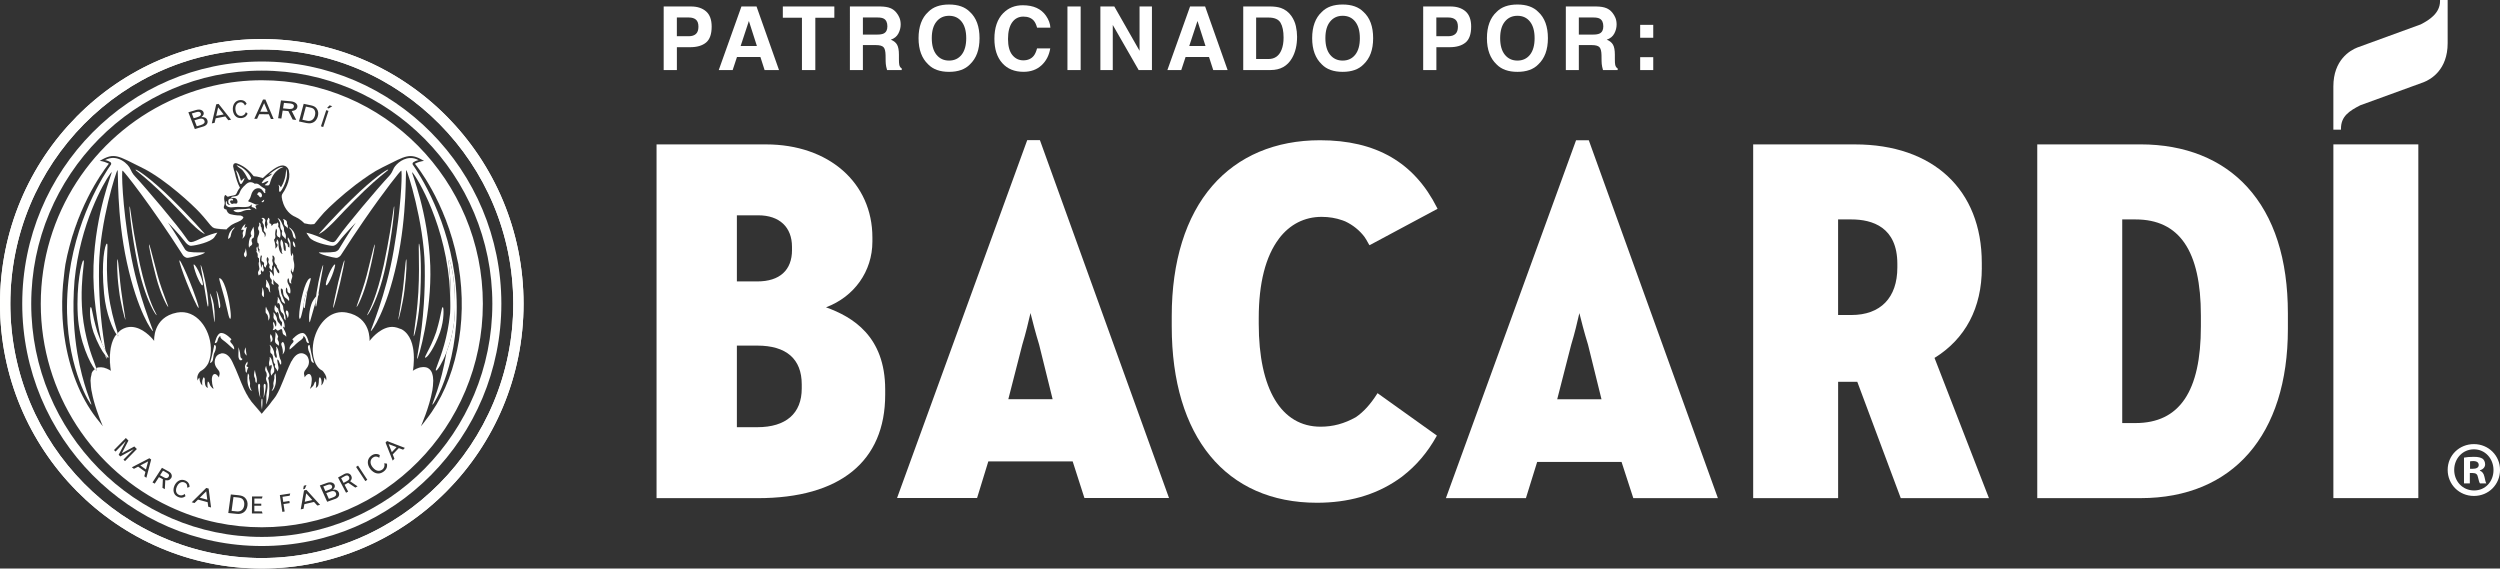
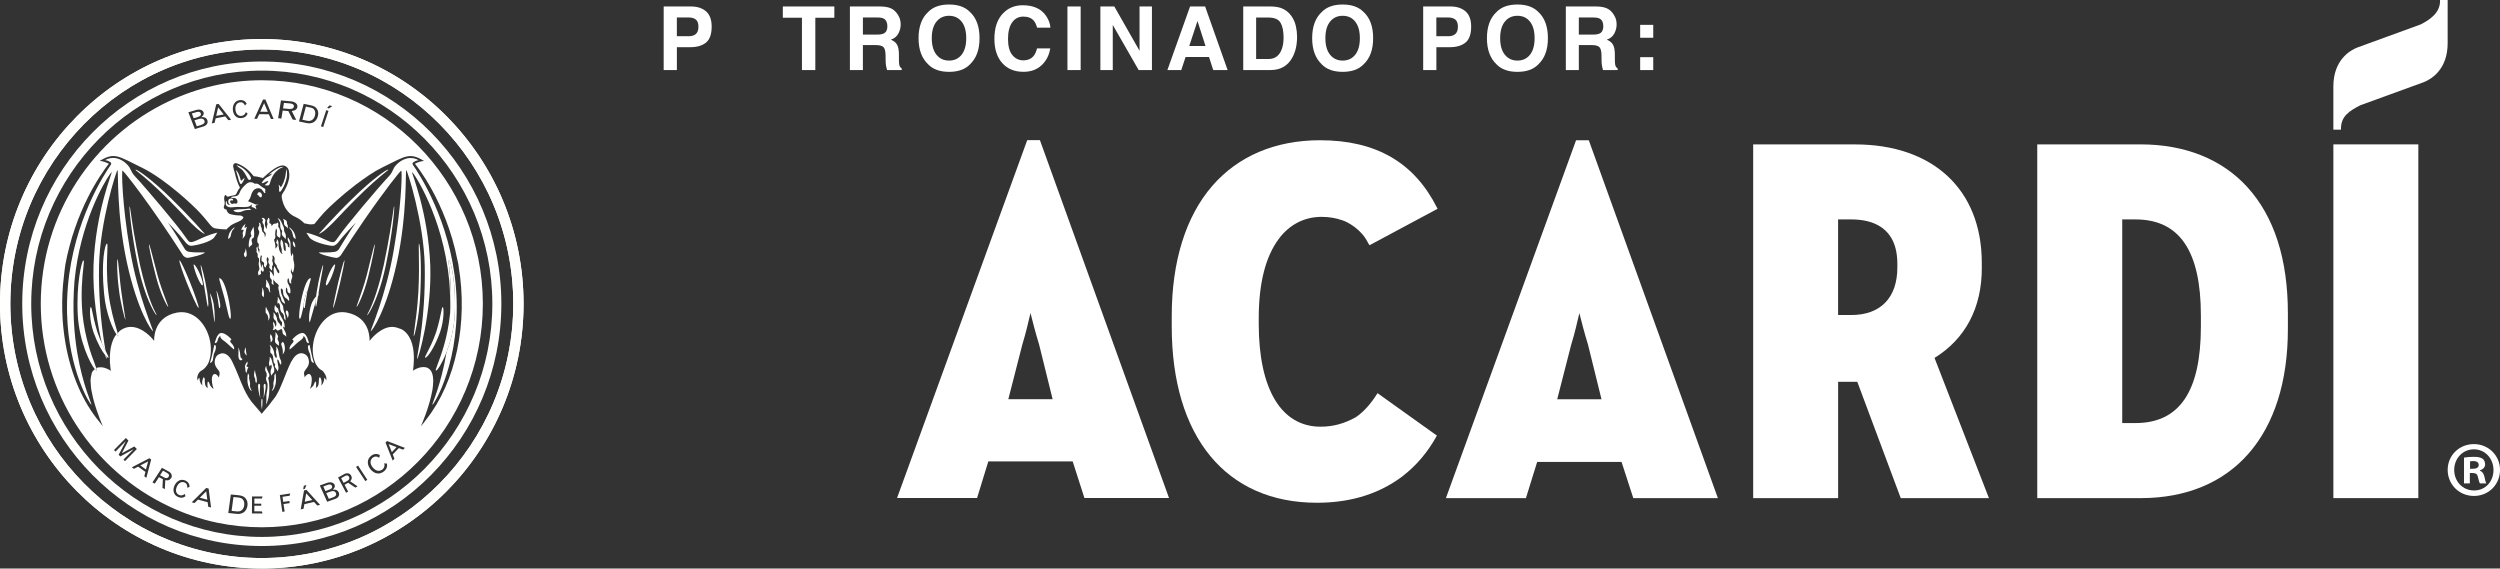
<svg xmlns="http://www.w3.org/2000/svg" id="Layer_2" data-name="Layer 2" viewBox="0 0 984.73 223.93">
  <rect x="0" y="0" width="984.73" height="223.93" fill="#333333" stroke="none" />
  <defs>
    <style>
      .cls-1 {
        fill: none;
      }

      .cls-1, .cls-2, .cls-3, .cls-4 {
        stroke-width: 0px;
      }

      .cls-2, .cls-3 {
        fill: #fff;
      }

      .cls-3 {
        fill-rule: evenodd;
      }

      .cls-4 {
        fill: #fffffe;
      }
    </style>
  </defs>
  <g id="Layer_1-2" data-name="Layer 1">
    <g>
      <g id="Bacardi-Logo-Black">
        <g id="Logo_Wordmark" data-name="Logo/Wordmark">
-           <path id="Fill-6672" class="cls-3" d="m290.25,136.13h8.04c11.45,0,17.51,5.28,17.51,15.26v1.63c0,9.84-6.22,15.25-17.51,15.25h-8.04v-32.14Zm21.72-37.69c0,8-4.86,12.41-13.68,12.41h-8.04v-26.04h8.44c8.31,0,13.27,4.64,13.27,12.41v1.22Zm13.38,22.61c11.14-4.17,18.28-14.2,18.28-25.87v-1.63c0-21.59-17.23-36.67-41.9-36.67h-43.12v139.34h39.89c32.35,0,50.17-14.47,50.17-40.75v-2.04c0-21.1-12.97-28.65-23.31-32.38h0Z" />
          <path id="Fill-6674" class="cls-3" d="m724.01,86.43h5.23c8.26,0,18.11,3.03,18.11,17.5v1.43c0,11.9-6.6,18.72-18.11,18.72h-5.23v-37.65Zm56.6,19.13v-2.03c0-28.78-19.14-46.65-49.96-46.65h-40.09v139.34h33.46v-45.83h7.55l17.02,45.55.1.28h34.74l-21.44-55.24c12.2-7.53,18.63-19.76,18.63-35.41h0Z" />
          <path id="Fill-6676" class="cls-3" d="m961.11,0v.42c0,4.7-4.09,7.39-7.6,9.19l-25,9.11c-2.83,1.13-9.42,4.87-9.42,15.36v17h3v-.42c0-4.9,3.32-6.99,7.6-9.19l25-9.1c2.83-1.12,9.42-4.87,9.42-15.36V0h-3Z" />
          <polygon id="Fill-6678" class="cls-3" points="919.1 196.2 952.56 196.2 952.56 56.87 919.1 56.87 919.1 196.2" />
          <path id="Fill-6680" class="cls-3" d="m835.93,86.43h5.22c17.33,0,25.76,12.39,25.76,37.87v4.27c0,25.62-8.43,38.07-25.76,38.07h-5.22v-80.22Zm7.23-29.56h-40.7v139.34h40.7c36.33,0,58.02-24.9,58.02-66.62v-6.11c0-21.4-5.38-38.16-15.99-49.8-10.03-11-24.56-16.81-42.03-16.81h0Z" />
          <path id="Fill-6681" class="cls-3" d="m630.83,157.27h-17.46l5.5-21.45c1.38-4.46,2.45-9.12,3.09-11.9.05-.2.09-.4.14-.59.63,2.5,1.91,7.62,3.42,12.47l5.3,21.48Zm-5.01-102.03h-5.02l-51.06,140.39-.21.57h31.52l4.43-14.26h33.23l4.63,14.26h33.32l-50.75-140.69-.1-.28Z" />
          <path id="Fill-6682" class="cls-3" d="m414.63,157.24h-17.46l5.5-21.46c1.39-4.53,2.52-9.4,3.12-12.01.04-.17.08-.33.11-.48.01.08.04.16.06.24.66,2.63,1.9,7.53,3.35,12.23l5.31,21.48Zm-5.01-102.03h-5.01l-51.27,140.96h31.52l4.43-14.42h33.23l4.63,14.42h33.32l-50.75-140.68-.1-.28Z" />
          <path id="Fill-6683" class="cls-3" d="m503.76,94c4.25-5.61,10.06-8.58,16.79-8.58,2.94,0,5.63.45,8.25,1.37.37.13.74.27,1.07.41,3.03,1.42,5.66,3.54,7.6,6.12.25.39.51.79.77,1.21.32.55.65,1.1.96,1.71l.26.35,26.79-14.35-.19-.37c-9.01-17.92-24.09-26.63-46.11-26.63-17.58,0-32.26,6.22-42.45,17.99-10.45,12.06-15.96,29.78-15.96,51.26v4.08c0,43.49,21.39,69.46,57.21,69.46,12.25,0,22.89-3.01,31.62-8.96.65-.44,1.27-.87,1.86-1.3l.3-.26h0c5.31-4.08,9.78-9.33,13.27-15.61l.18-.33-23.38-16.71-.23.37c-2.59,4.07-5.31,7.04-8.29,9.08-4.58,2.56-9,3.76-13.92,3.76-15.47,0-24.35-14.77-24.35-40.51v-2.24c0-13.8,2.69-24.33,7.97-31.32" />
          <path id="Fill-6684" class="cls-3" d="m972.93,184.65h1.1c1.29,0,2.32-.43,2.32-1.49,0-.93-.67-1.55-2.14-1.55-.61,0-1.04.07-1.28.12v2.91Zm-.06,5.75h-2.32v-10.15c.92-.18,2.2-.31,3.86-.31,1.89,0,2.75.31,3.48.75.55.43.98,1.24.98,2.23,0,1.11-.85,1.98-2.08,2.35v.12c.98.37,1.53,1.11,1.83,2.47.3,1.55.49,2.17.73,2.54h-2.51c-.31-.37-.49-1.3-.8-2.47-.19-1.11-.8-1.61-2.08-1.61h-1.11v4.08Zm-6.18-5.32c0,4.52,3.31,8.11,7.83,8.11s7.65-3.59,7.65-8.04-3.25-8.17-7.71-8.17-7.77,3.65-7.77,8.1h0Zm18.05,0c0,5.76-4.47,10.27-10.28,10.27s-10.34-4.51-10.34-10.27,4.59-10.15,10.34-10.15,10.28,4.52,10.28,10.15h0Z" />
          <g id="Logo_Badge" data-name="Logo/Badge">
            <path class="cls-3" d="m103.12,15.38C46.17,15.38,0,62.06,0,119.65s46.17,104.27,103.12,104.27,103.11-46.68,103.11-104.27S160.06,15.38,103.12,15.38Zm0,204.43c-54.62,0-99.05-44.93-99.05-100.16S48.5,19.49,103.12,19.49s99.05,44.93,99.05,100.16-44.43,100.16-99.05,100.16Z" />
            <g>
              <path class="cls-1" d="m38.55,70.65c-2.49,3.98-5.66,9.78-8.36,17.06,2.71-7.27,5.88-13.08,8.36-17.06Z" />
              <path class="cls-1" d="m88.68,90.35c-1.05-.04-3.28-.15-4.34-.5,1.06.35,3.29.46,4.34.5Z" />
              <path class="cls-1" d="m93.76,87.36h0c-.08.03-.07.06-.15.09.08-.03.08-.06.16-.09Z" />
              <path class="cls-1" d="m119.84,147.41c-.15-.56.13-1.28.78-2.02h0c-.64.75-.92,1.46-.78,2.02h0Z" />
              <path class="cls-1" d="m95.88,85.72s-.13.3-.51.68h0c.37-.38.51-.68.51-.68Z" />
              <path class="cls-1" d="m78.55,148.72s.02,2.09,1.08,3.01h0c-1.05-.92-1.07-3.02-1.07-3.02,0,0,0,0,0,0Z" />
              <path class="cls-1" d="m176.12,87.71c-2.71-7.27-5.87-13.08-8.36-17.06,2.49,3.98,5.66,9.78,8.36,17.06Z" />
              <path class="cls-1" d="m140.24,72.68c-.07.05-.14.11-.21.16,1.22-.94,2.4-1.91,3.68-2.78-1.2.83-2.31,1.74-3.47,2.62Z" />
              <path class="cls-1" d="m126,85.64s-.04.04-.06.06c-.81.96-1.49,1.82-2.01,2.45.53-.64,1.23-1.52,2.06-2.52Z" />
              <path class="cls-1" d="m99.05,68.34s-.09-.1-.13-.15c-.72-.8-1.75-1.81-3.19-2.7-.02,0-.04-.01-.05-.02,1.55.94,2.67,2.04,3.38,2.86Z" />
              <path class="cls-1" d="m102.21,69.76s-.02,0-.03,0c.09.02.24.03.32.05-.08-.02-.21-.03-.29-.05Z" />
              <path class="cls-1" d="m113.84,67.54h0c.15.57.28,1.16.24,1.77.04-.61-.09-1.19-.24-1.77Z" />
              <path class="cls-1" d="m86.47,147.41c.15-.57-.12-1.3-.79-2.06h0c.67.76.94,1.49.79,2.06h0Z" />
              <path class="cls-4" d="m92.58,68.48c-.12-.6-.3-1.09-.47-1.56.16.47.35.96.44,1.57.31,1.43,1.13,4,1.95,5.43,0,0-.13.18-.27.36.14-.17.28-.35.28-.35-.84-1.46-1.66-4.03-1.93-5.45Z" />
              <path class="cls-4" d="m92.63,76.8c-.26.1-.71.18-1.23.28.53-.1.99-.18,1.22-.27,0,0,0,0,0,0Z" />
              <path class="cls-4" d="m111.19,78.87c.02.07.06.1.08.16-.02-.07-.05-.12-.07-.19-.25-1.22-.25-1.78-.09-2.21-.18.44-.18,1,.08,2.24Z" />
              <path class="cls-4" d="m95.88,85.72s-.05-.2-.22-.4c.14.2.18.39.18.39,0,0-.09.3-.46.69.38-.38.51-.68.51-.68Z" />
              <path class="cls-4" d="m114.08,69.31c-.15,2.37-1.47,4.8-2.08,5.87-.07.13-.12.19-.19.3.07-.11.13-.19.22-.33.77-1.36,2.56-4.81,1.81-7.6.15.58.28,1.16.24,1.77Z" />
              <path class="cls-4" d="m82.72,151.71c.11.29.27.4.47.65-.19-.26-.36-.37-.47-.65Z" />
              <path class="cls-4" d="m92.56,64.3c-.28.05-.6.2-.72.8-.08.4.04.8.16,1.2-.11-.41-.23-.81-.13-1.2.12-.54.43-.73.7-.8Z" />
              <path class="cls-4" d="m79.86,149.28c.1-.24.19-.48.37-.7v-.02c-.19.22-.27.47-.37.72Z" />
              <path class="cls-4" d="m103.56,70.16c4.36-4.09,6.73-5.24,8.25-4.94-1.51-.32-3.88.82-8.29,4.91,0,0-.54-.18-1.31-.36.08.02.22.03.29.05.66.18,1.06.35,1.06.35Z" />
              <path class="cls-4" d="m81.87,152.72s.01.01.02.01c0,0-.5-1.12,0-2.44l-.04-.05c-.44,1.32-.01,2.39.02,2.48Z" />
              <path class="cls-4" d="m46.33,131.18s0,0,0,.01c.49-.52.99-1.04,1.63-1.42.87-.5,1.71-.79,2.54-.93-.83.14-1.68.42-2.54.92-.65.38-1.14.89-1.63,1.41Z" />
              <path class="cls-4" d="m43.61,146.04s-3.11-2.23-5.69-1.08c0,0,0,.02.01.03,2.61-1.1,5.73,1.09,5.73,1.09,0,0-1.78-9.42,2.18-14.42,0,0-.01,0-.01-.01-3.97,4.98-2.21,14.39-2.21,14.39Z" />
              <path class="cls-4" d="m53.29,129c4.24.99,7.39,5.29,7.39,5.29v-.04c-.09-.12-3.2-4.27-7.39-5.25Z" />
              <path class="cls-4" d="m82.02,143.07c.82-1.87,1.08-3.97,1-6.09.08,2.13-.19,4.25-1.03,6.13,0,0-.83,1.58-2.02,2.44,1.24-.86,2.05-2.47,2.05-2.47Z" />
              <path class="cls-4" d="m78.51,148.77c0,.08.02,2.14,1.12,3.05,0,0-.01-.07-.01-.08-1.05-.92-1.08-2.99-1.08-3.01-.02.01-.02.03-.04.04Z" />
              <path class="cls-4" d="m123.15,88.33c-.87.19-2.04-.13-3.23-.37,0,0-1.5-1.65-3.23-2.34,1.69.76,3.2,2.33,3.2,2.33,1.19.26,2.37.57,3.26.37Z" />
              <path class="cls-4" d="m84.34,89.85c1.06.35,3.29.46,4.34.5.35.01.57.01.57.01.16-.37.63-.69,1.01-1.03-.37.32-.84.63-.99.98,0,0-3.48,0-4.92-.51-.51-.15-.99-.58-1.51-1.15.52.59.99,1.04,1.51,1.2Z" />
              <path class="cls-4" d="m55.61,65.91c4.88,2.37,10.05,6.2,14.41,9.85-4.35-3.65-9.5-7.49-14.37-9.83-9.22-4.51-10.56-6.05-16.4-2.56h.04c5.79-3.5,7.17-1.9,16.32,2.55Z" />
              <path class="cls-4" d="m93.75,87.36c-.06.03-.1.06-.18.08-.82.31-1.59.69-2.29,1.09.7-.4,1.46-.78,2.31-1.08.08-.03.08-.06.15-.09Z" />
              <path class="cls-4" d="m38.55,70.65c2.49-3.98,4.3-6.14,4.3-6.14,0,0,0,0,0,0s0,0,0,0c-.03.03-10.36,12.47-15.52,32.55.85-3.3,1.8-6.47,2.87-9.34,2.71-7.27,5.88-13.08,8.36-17.06Z" />
              <path class="cls-4" d="m35.7,150.98c-.02-.34-.08-.72-.08-1.05,0,.33.06.7.08,1.05Z" />
              <path class="cls-4" d="m25.16,108.57c-1.16,9.12-.91,18.22.61,26.8-1.51-8.57-1.75-17.67-.61-26.8Z" />
              <path class="cls-4" d="m98.91,68.19c-.72-.81-1.75-1.82-3.19-2.7,1.44.89,2.47,1.89,3.19,2.7Z" />
              <path class="cls-4" d="m166.32,63.49c-.7.12-1.79.39-2.8.98,1.02-.56,2.09-.84,2.8-.98Z" />
              <path class="cls-4" d="m170.31,153.89c.01-.06.02-.12.04-.18-.01.06-.02.12-.04.18Z" />
              <path class="cls-4" d="m170.26,147.15c-.02-.05-.01-.13-.04-.19.02.05.02.13.04.19Z" />
              <path class="cls-4" d="m180.6,104.15h0c.03.18.04.37.07.56-.04-.18-.04-.37-.07-.56Z" />
              <path class="cls-4" d="m165.94,167.8c.75-.83,1.4-1.81,2.11-2.71-.7.88-1.33,1.83-2.08,2.65,0,.01-.02.06-.03.06Z" />
              <path class="cls-4" d="m124.43,152.74s0,0,0,0c.01-.02.06-.24.11-.42-.05.17-.11.42-.11.42Z" />
              <path class="cls-4" d="m128.53,149.87c.35-.85-.04-1.94-.71-2.87.63.88.96,1.89.66,2.73.01.03.05.14.05.14Z" />
              <path class="cls-4" d="m125.62,150.77c-.05.5-.14,1.01-.39,1.41.26-.39.35-.91.39-1.41Z" />
              <path class="cls-4" d="m77.79,149.87s.04-.09.04-.11c-.23-.61-.2-1.38.09-2.11-.32.77-.39,1.6-.13,2.22Z" />
              <path class="cls-4" d="m42.39,64.29c-.84-.42-1.66-.65-2.28-.77.61.13,1.43.37,2.28.77Z" />
              <path class="cls-4" d="m36.1,146.94c-.08.2-.06.47-.12.68.05-.21.04-.49.12-.68Z" />
              <path class="cls-4" d="m85.6,205.9c-6.63-1.37-12.96-3.6-18.95-6.41,6,2.81,12.31,5.04,18.95,6.41Z" />
              <path class="cls-4" d="m97.59,156.04c-.56-.91-.97-1.86-1.42-2.8,1.06,2.29,2.29,4.47,4.37,6.68,1.33,1.54,2.56,3.07,2.56,3.07l.02-.02c-.04-.06-1.26-1.58-2.55-3.03-1.22-1.3-2.18-2.59-2.98-3.9Z" />
              <path class="cls-4" d="m40.38,167.8s-.01-.03-.02-.04c-.44-.49-.81-1.07-1.23-1.58.43.52.8,1.12,1.25,1.61Z" />
              <path class="cls-4" d="m35.95,153.62c.05.29.13.59.19.88-.06-.29-.13-.59-.19-.88Z" />
              <path class="cls-4" d="m36.86,157.71s.02.06.03.1c-.01-.03-.02-.07-.03-.1Z" />
              <path class="cls-4" d="m170.69,149.98c0,.14-.03.32-.03.47,0-.15.04-.32.03-.47Z" />
              <path class="cls-4" d="m125.94,85.71c-.82.96-1.52,1.83-2.02,2.45,0,0,.01,0,.01,0,.52-.63,1.2-1.49,2.01-2.45Z" />
              <path class="cls-4" d="m162.69,146.04s2.33-12.37-4.34-16.26c-.3-.17-.58-.2-.88-.33.3.13.58.16.88.33,6.66,3.89,4.3,16.3,4.3,16.3,0,0,3.37-2.45,6.04-1.03-.02,0-.02-.03-.03-.04-2.63-1.44-5.97,1.02-5.97,1.02Z" />
              <path class="cls-4" d="m145.65,134.23s0,.06,0,.06c0,0,3.4-4.73,7.91-5.45-4.43.7-7.77,5.21-7.91,5.39Z" />
              <path class="cls-4" d="m104.39,161.5c.43-.5.88-1.01,1.38-1.59.56-.61.91-1.22,1.37-1.83-.47.61-.84,1.23-1.42,1.85-.5.56-.92,1.07-1.34,1.57Z" />
              <path class="cls-4" d="m150.68,65.92s0,0-.01,0c-3.46,1.67-7.04,4.17-10.43,6.76,1.16-.88,2.26-1.8,3.47-2.62,2.32-1.59,4.69-3.03,6.97-4.14Z" />
              <path class="cls-4" d="m167.76,70.65c2.49,3.98,5.66,9.78,8.36,17.06,1.64,4.39,3.05,9.39,4.1,14.78-4.49-23.29-16.74-38-16.74-38-.01,0-.02,0-.03.01,0,0,1.81,2.16,4.3,6.15Z" />
              <path class="cls-4" d="m127.28,150.96c.51-.97.53-2.11.53-2.18-.02-.01-.02-.04-.05-.06,0,0,0,1.24-.48,2.24Z" />
              <path class="cls-4" d="m167.02,63.37s.05,0,.05,0c-5.69-3.39-7.16-2-15.75,2.24,8.56-4.19,10.06-5.65,15.7-2.23Z" />
              <path class="cls-4" d="m124.28,143.07s.26.55.72,1.17c-.43-.61-.67-1.14-.67-1.14-1.55-3.47-1.35-7.71.03-11.42-1.38,3.71-1.6,7.93-.08,11.39Z" />
              <path class="cls-4" d="m119.77,139.34c.64.27,1.2.7,1.55,1.36h0c-.32-.67-.89-1.09-1.55-1.36Z" />
              <path class="cls-4" d="m119.84,147.41h0c-.15-.56.13-1.28.78-2.02-.69.7-.9,1.41-.8,2.02.21.61.21,1.23.21,1.23.01-.02.02-.02.04-.04,0,0-.07-.61-.22-1.19h0Z" />
              <path class="cls-4" d="m114.71,142.56c.08-.18.19-.24.28-.41-.09.16-.19.21-.27.39,0,0,0,.01,0,.02Z" />
              <path class="cls-4" d="m126.08,148.57c.27.32.44.68.54,1.04-.1-.36-.27-.73-.53-1.04h0Z" />
              <path class="cls-4" d="m122.83,152.57c.43-.35.73-.66.87-1.13-.15.45-.45.76-.87,1.13Z" />
              <path class="cls-4" d="m126.64,149.79c.22,1.04-.06,2.03-.06,2.03.02-.02.03-.05.05-.07.04-.14.22-1.01.01-1.96Z" />
              <path class="cls-4" d="m124.43,150.28c.18.47.15.85.14,1.23.01-.39.05-.78-.11-1.26,0,0-.02.03-.03.03Z" />
              <path class="cls-4" d="m90.08,84.04c-.68-.5-.91-1.53-.91-1.53-1.4-.12-1.02-1.19-.8-1.76.23-.58.12-1.19.12-1.19-.65-2.53.42-3.07.6-2.53.03.09.09.08.13.14-.05-.07-.12-.06-.15-.17-.21-.51-1.23,0-.62,2.56,0,0,.11.61-.1,1.23-.2.51-.61,1.64.82,1.74,0,0,.2,1.03.92,1.54.71.51,3.07.82,4.61.82.29,0,.37.14.53.23-.16-.09-.25-.22-.5-.23-1.56,0-3.98-.34-4.66-.84Z" />
              <path class="cls-4" d="m103.12,24.23c-52.03,0-94.36,42.81-94.36,95.42s42.33,95.42,94.36,95.42,94.36-42.8,94.36-95.42S155.15,24.23,103.12,24.23Zm0,187.26c-50.08,0-90.82-41.2-90.82-91.83S53.04,27.82,103.12,27.82s90.81,41.2,90.81,91.84-40.74,91.83-90.81,91.83Z" />
              <path class="cls-4" d="m103.12,15.38C46.17,15.38,0,62.06,0,119.65s46.17,104.28,103.11,104.28,103.11-46.68,103.11-104.28S160.07,15.38,103.12,15.38Zm0,204.43c-54.62,0-99.05-44.93-99.05-100.16S48.5,19.49,103.12,19.49s99.05,44.94,99.05,100.16-44.43,100.16-99.05,100.16Z" />
              <path class="cls-4" d="m84.15,153.04h0s-.15-.26-.32-.8v.02c.16.53.3.76.32.78Z" />
              <path class="cls-4" d="m86.47,147.41h0c-.05.17-.07.32-.1.48.04-.16.07-.31.13-.49.11-.61-.1-1.33-.82-2.05h0c.67.76.94,1.48.79,2.05h0Z" />
              <path class="cls-4" d="m84.99,140.71s0,.01,0,.02c.43-.83,1.19-1.3,2.06-1.49-.87.18-1.65.64-2.05,1.47Z" />
-               <path class="cls-4" d="m85.1,147.45c.34.2.71.58,1.09,1.19,0,0,.01-.06.01-.07-.38-.56-.75-.94-1.08-1.12-.01,0-.01,0-.02,0Z" />
              <polygon class="cls-2" points="154.34 178.09 156.2 176.14 153.08 174.93 154.34 178.09" />
              <path class="cls-2" d="m121.64,47.63c1.17,0,2.05-.77,2.41-2.11.25-.93.15-1.76-.26-2.32-.3-.42-.77-.68-1.48-.83l-1.82-.38-1.38,5.18,1.9.4c.22.05.43.07.63.07Z" />
              <polygon class="cls-2" points="78.69 196.04 81.65 196.83 81.23 193.53 78.69 196.04" />
              <polygon class="cls-2" points="120.04 197.64 122.99 196.94 120.61 194.31 120.04 197.64" />
              <path class="cls-2" d="m93.93,195.97l-1.97-.2-.74,5.46,2.06.21c.12.01.25.02.36.02,1.41,0,2.34-.88,2.55-2.43.13-.98-.08-1.82-.58-2.35-.37-.4-.9-.62-1.68-.7Z" />
              <path class="cls-2" d="m131.11,193.43c-.27,0-.57.06-.89.18l-1.71.61,1.02,2.28,1.63-.59c.61-.22,1.02-.52,1.18-.87.13-.25.12-.53-.01-.82-.24-.53-.64-.79-1.22-.79Z" />
              <path class="cls-2" d="m130.01,192.75s.02-.01.03-.02c.18-.08.32-.18.43-.27.04-.03.07-.06.1-.09.04-.04.09-.09.12-.14.18-.25.2-.53.05-.84-.04-.08-.08-.15-.13-.21,0-.01-.02-.03-.03-.05-.06-.06-.12-.11-.18-.16-.02-.01-.04-.01-.05-.02-.13-.07-.29-.11-.47-.12-.02,0-.04,0-.06,0-.23,0-.5.06-.8.17l-1.68.61.82,1.82,1.53-.56c.12-.04.22-.08.33-.13Z" />
              <path class="cls-2" d="m137.34,187.64s-.04-.06-.06-.08c-.08-.09-.17-.16-.26-.2-.04-.01-.08-.04-.12-.05-.07-.02-.13-.03-.21-.03-.02,0-.05,0-.08,0-.23,0-.5.09-.8.26l-1.44.81.97,1.86,1.51-.84c.36-.2.6-.43.7-.69.11-.26.08-.56-.08-.86-.04-.07-.08-.13-.12-.18Z" />
              <polygon class="cls-2" points="85.92 42.29 85.16 45.64 88.11 45.08 85.92 42.29" />
              <path class="cls-2" d="m78.98,45.49c.19-.24.23-.52.11-.84-.03-.09-.08-.17-.13-.23-.01-.02-.02-.03-.03-.04-.06-.06-.12-.12-.18-.17-.03-.01-.05-.02-.08-.04-.15-.08-.34-.13-.56-.13s-.49.04-.78.13l-1.77.52.73,1.88,1.6-.48c.52-.16.88-.36,1.08-.6Z" />
              <polygon class="cls-2" points="57.49 184.93 58.34 181.74 55.27 183.33 57.49 184.93" />
              <path class="cls-2" d="m79.22,49.21c1.13-.34,1.59-.92,1.31-1.64-.04-.11-.09-.2-.15-.29-.02-.04-.05-.08-.07-.11-.06-.08-.13-.14-.21-.2-.05-.03-.11-.07-.16-.09-.19-.11-.43-.17-.7-.17-.11,0-.22.01-.34.03-.05,0-.11.02-.16.03-.11.02-.22.04-.34.08l-1.8.53.91,2.35,1.71-.51Z" />
              <path class="cls-2" d="m64.2,185.4l-1.16,1.79,1.61.88c.3.16.59.25.85.25.02,0,.04,0,.05,0,.08,0,.16-.01.23-.03.05-.01.08-.03.12-.05.11-.04.22-.1.3-.19.03-.02.05-.05.08-.08.05-.05.1-.1.13-.16.17-.26.22-.5.16-.73-.09-.3-.37-.58-.84-.84l-1.54-.85Z" />
              <polygon class="cls-2" points="104.04 40.62 102.52 44 105.48 44.04 104.04 40.62" />
              <path class="cls-2" d="m114.21,42.91h.08c.2,0,.38-.02.54-.05.02,0,.05-.02.08-.02.15-.04.29-.09.4-.16,0,0,.01-.02.03-.02.23-.16.39-.39.43-.69.05-.3-.02-.54-.2-.73-.01-.01-.02-.03-.04-.04-.06-.06-.12-.11-.21-.16-.03-.02-.07-.03-.1-.05-.17-.08-.38-.16-.62-.2-.01,0-.02,0-.04,0-.14-.03-.29-.05-.45-.06l-2.27-.21-.35,2.17,2.37.22c.12.02.24.02.35.02Z" />
              <path class="cls-4" d="m105.58,148.84s.86-.51.4-1.63c-.46-1.13-.96-1.64-1.16-3.09,0,0-.83,1.46,0,2.46,0,0,.53.99.08,1.99-.45,1,.48,1.97.48,2.78.12,2.35-.56,3.43-.45,5.06.1,1.64-.2,2.96-.2,2.96,0,0,.96-1.28,1.26-4.24.3-2.96-.05-5.42-.4-6.29Z" />
              <path class="cls-4" d="m93.53,69.05c.19.71.39,1.5.6,2.16.22.65.44,1.16.69,1.29.49.27,1.59-2.3,1.59-2.3,0,0-.53.08-.83.5-.15.21-.32.39-.47.44-.15.05-.27-.02-.33-.33-.12-.61-.91-3.33-1.93-3.79,0,0,.08.15.2.48.12.33.29.84.48,1.55Z" />
              <path class="cls-4" d="m100.17,148.44c.3.76.36.56.36.97s0,1.13.46,1.48c0,0,.3-.66.15-1.73-.15-1.08-.75-2.71-.7-3.43,0,0-.61,1.43-.26,2.71Z" />
              <path class="cls-4" d="m90.87,92.92c.2-1.02.46-2.04,1.01-2.55.56-.51.56-.87.56-.87,0,0-.23.11-.56.38-.33.27-.76.69-1.16,1.3-.81,1.22-.91,2.91-.91,2.91,0,0,.86-.15,1.06-1.18Z" />
              <path class="cls-4" d="m89.68,135.45c1.14,1.15,2.5,2.22,2.5,2.22.3-.84-.45-1.92-1.21-2.68-.76-.77.23-1.31.23-1.31,0,0-2.2-2.53-4.02-2.53s-2.58,3.99-2.58,3.99c0,0,.21.06.46-.06.25-.12.53-.4.68-1.09.31-1.38,1.07-1.69,1.07-1.69-.31,1.15,1.74,1.99,2.87,3.15Z" />
              <path class="cls-4" d="m130.83,96.81s1.22.38,2.81-1.84c1.74-2.37,6.52-7.28,6.52-7.28-1.74,2.3-6.75,10.58-6.75,10.58,0,0-.64.88-1.78.96-1.48.31-6.04.19-6.04.19.26.82,5.62,2.05,6.73,2.15,1.12.11,1.92-1.02,1.92-1.02,3.16-4.93,6.2-9.49,8.99-13.54,8.38-12.16,14.51-19.83,14.82-19.79.35.05.22,10.15-1.89,24.62-.3,2.07-.64,4.23-1.03,6.46-3.15,18.5-9.36,31.85-9.06,32.1.3.26,6.07-7.72,10.27-27.04,4.19-19.32,3.28-36.29,3.68-36.34.4-.05,6.93,20.45,7.28,37.67.11,5.57-.06,10.64-.36,15.1-.44,6.7-1.19,12.05-1.77,15.74-.58,3.69-1.02,5.73-.85,5.81.46.21,5.77-18.3,5.16-36.65-.41-10.67-2.28-19.84-4-26.37-.43-1.63-.85-3.1-1.25-4.38-.78-2.56-1.42-4.4-1.74-5.35-.16-.48-.23-.73-.2-.76.4-.25,12.13,17.13,14.66,42.73.39,4.71.41,9.01.29,13.13,0-.07.02-.12.03-.19.73-8.06.02-14.54-.35-18.02-.18-1.58-.26-2.5-.16-2.79,0-.01.02-.02.02-.03.01-.03.01-.08.03-.09.02-.01.05-.01.08-.01.02,0,.04,0,.05.01.64.37,2.83,9.49,2.16,21.55-.32,5.67-1.72,10.72-3.22,14.57-2.14,13.07-5.84,20.55-5.58,20.75.4.31,11.69-17.58,9.27-46.41-2.21-26.15-14.68-44.9-16.97-48.16-.24-.33-.02-.8.16-.92,1.07-.75,2.15-.86,2.15-.86-1.21-.68-2.4-.91-3.52-.84-3.34.2-6,3.05-6.49,4.47-.8,1.89-1.72,2.71-1.72,2.71-4.24,4.5-17.18,19.84-19.79,23.76-1.78,2.37-1.44,3.03-5.73,1-1.07-.51-2.04-.92-2.9-1.25-2.56-1-4.08-1.28-4.08-1.28,0,0,.61,1.03,1.21,1.87,1.4,1.88,7.21,3.18,8.91,3.3Z" />
              <path class="cls-4" d="m97.19,100.39c.05-.61-.36-2.61-.36-2.61,0,0-.15,1.18-.45,1.59-.3.41-.56,1.18.25,1.99,0,0,.51-.36.56-.97Z" />
              <path class="cls-4" d="m104.18,71.85c.64-.42,1.56-.61,1.56-.61,0,0-.35.84-.72,1.03-.38.19-.73.69-.73.69.95,0,1.75.65,2.12-1.11,1.4-5.17,5.23-6.05,5.23-6.05-1.71-.65-6.37,3.45-5.69,3.07.68-.39,1.17-.46,1.17-.46-.11.21-.2.36-.46.56-.25.2-.66.44-1.4.82-1.48.77-2.2,2.34-2.2,2.34,0,0,.45.15,1.1-.27Z" />
              <path class="cls-4" d="m93.15,65.03s.53.77,1.71,1.46c1.17.69,2.31,3.07,2.73,3.87.26.5.64.59.93.46.22-.08.32-.26.34-.45s-.02-.41-.09-.56c-.56-1.26-2.63-3.96-5.62-4.78Z" />
              <path class="cls-4" d="m96.28,138.52c0,.87.91,1.58.91,1.58,0,0-.4-1.94-.4-3.32,0,0-.56,1.12-.5,1.74Z" />
              <path class="cls-4" d="m67.66,78.41c-8.33-8.21-13.86-11.81-14.24-11.58-.15.09.31.43,1.46,1.35,1.92,1.54,5.78,4.69,12.02,11,2.22,2.24,4.77,4.88,7.67,7.97,0,0,4.39,4.6,6.14,4.99,0,0-6.1-6.96-13.06-13.72Z" />
              <path class="cls-4" d="m39.37,119.78c-.3-4.47-.46-9.53-.36-15.1.35-17.22,6.87-37.72,7.28-37.67.4.05-.51,17.02,3.68,36.34,4.2,19.32,9.96,27.29,10.27,27.04.3-.25-5.91-13.6-9.07-32.1-3.08-17.84-3.32-31.03-2.91-31.08.4-.05,11.17,13.6,23.81,33.33,0,0,.81,1.12,1.92,1.02,1.11-.1,6.47-1.33,6.72-2.15,0,0-4.54.12-6.03-.19-1.13-.07-1.78-.96-1.78-.96,0,0-5.01-8.28-6.74-10.58,0,0,4.77,4.91,6.52,7.28,1.6,2.23,2.8,1.84,2.8,1.84,1.71-.12,7.51-1.42,8.91-3.3.61-.85,1.22-1.87,1.22-1.87,0,0-1.51.28-4.08,1.28-.86.33-1.83.74-2.9,1.25-4.29,2.03-3.94,1.38-5.72-1-2.6-3.92-15.55-19.26-19.79-23.76,0,0-.91-.82-1.73-2.71-.66-1.89-5.15-6.34-10.01-3.63,0,0,1.09.12,2.16.86.18.12.4.59.16.92-2.3,3.26-14.77,22.01-16.97,48.16-.3,3.6-.39,7.03-.32,10.28.54,22.73,9.24,36.39,9.59,36.13.25-.19-3.37-7.47-5.53-20.25-1.29-7.67-2.05-17.32-1.12-28.61,2.21-22.41,11.46-38.51,14.01-42.02.37-.5.6-.74.64-.71.04.02-.04.28-.2.76-.31.96-.96,2.79-1.74,5.35-.39,1.28-.81,2.75-1.24,4.38-1.73,6.53-3.59,15.7-3.99,26.37-.39,11.89,1.68,23.76,3.33,30.65.53,1.17,1,2.09,1.42,2.91-.13-.78-.28-1.65-.45-2.72-.58-3.7-1.33-9.04-1.77-15.74Z" />
              <path class="cls-4" d="m98.1,97.63s.15-.56.66-.82c.51-.26.76-.82.51-1.33-.26-.51-.3-1.48.4-1.69.71-.2.46-3.32.15-4.5,0,0-.11.24-.24.55-.14.31-.32.68-.47.93-.3.51-.61,1.33-.05,1.94,0,0-.05.51-.4.77-.36.26-.96,2.45-.56,4.14Z" />
              <path class="cls-4" d="m116.29,97.42s.21-1.59-.9-2.4c0,0-.3,1.89.9,2.4Z" />
              <path class="cls-4" d="m111.45,86.23s.5.73.42,1.19c-.08.46-.04,1.26.64,1.69.68.42.68.92.68.92,0,0,.53-1.16-.16-1.81,0,0,.08-.23-.03-.8-.12-.85-1.56-1.19-1.56-1.19Z" />
              <path class="cls-4" d="m125.59,92.13c1.75-.39,6.15-4.99,6.15-4.99,2.9-3.09,5.45-5.72,7.67-7.97,6.24-6.31,10.1-9.47,12.02-11,1.15-.92,1.61-1.26,1.47-1.35-.39-.23-5.91,3.37-14.24,11.58-6.96,6.76-13.06,13.72-13.06,13.72Z" />
              <path class="cls-4" d="m114.43,90.37c.55.51.81,1.53,1.01,2.55.2,1.03,1.06,1.18,1.06,1.18,0,0-.11-1.69-.91-2.91-.4-.61-.83-1.04-1.16-1.3-.33-.27-.56-.38-.56-.38,0,0,0,.35.56.87Z" />
              <path class="cls-4" d="m110.55,73.69c-.08-.25-.3-.49-.51-.67-.21-.18-.4-.29-.4-.29,0,0,.45.73.3,1.61-.15.89.23,1.38.34,1.27.06-.06.33-.26.72-.84.39-.58.91-1.54,1.48-3.11,1.13-3.14.26-5.1.26-5.1,0,0-.07.3-.18,1.76-.12,1.32-.58,2.79-1.04,3.86-.46,1.07-.9,1.75-.98,1.5Z" />
              <path class="cls-4" d="m104.29,151.17c-.45.08-.53.46-.37,1.92.15,1.46-.15,3.76-.15,3.76.6-1.69.91-4.06.91-4.83s-.39-.85-.39-.85Z" />
              <path class="cls-4" d="m113.61,123.24c-.25-1.23-.95-.87-.95-.87,0,0-.25.82.15,1.48.4.67.5,1.48.5,1.48,0,0,.56-.87.3-2.09Z" />
              <path class="cls-4" d="m108.57,135.09c.45.67,1.11.72,1.16,1.18,0,0,.45-1.12-.16-2.09-.6-.97.16-1.28-.05-1.79-.2-.51-.51-1.17-1.16-1.63,0,0,.26.36.15,1.33-.05.49-.15,1.07-.19,1.62-.03.55.01,1.06.24,1.39Z" />
              <path class="cls-4" d="m112.26,130.49c-.61-1.07-.81-1.89-.81-1.89,0,0,.25.11.66.46,0,0,.25-1.69-.87-3.42-1.11-1.74-1.61-3.27-1.67-4.04,0,0-.7-.41-1.26-1.48,0,0-.35,1.53-.15,2.04.2.51.76,1.13.76,1.13l.36-.51s.55.61.55,1.48.56,2.2,1.22,2.56c0,0,.2,1.17-.3,1.84,0,0-.46-1.13-.91-1.48-.45-.36-.75-1.07-.75-1.69,0-.31-.23-.84-.52-1.35-.29-.5-.64-.98-.89-1.16,0,0,.2,1.13.05,1.64-.15.51.25,1.33.7,1.59.46.26.61,1.79.16,2.51,0,0-.51-1.18-.76-2,0,0-.46.51-.2,1.17.26.67.11,1.79-.25,2.15,0,0,.22,0,.47-.07.26-.07.56-.21.74-.49,0,0,.35.62.76.72.4.1,1.01-.56,1.51-.61,0,0,.4.41.4,1.07s.36,1.22.76,1.33c.41.1.71.72.71.72,0,0,.15-1.13-.46-2.2Z" />
              <path class="cls-4" d="m101.48,100.91c-.07.54.54.85.54.85-.04.57.04,1.38.04,1.38-.21.23-.2.75-.13,1.27.07.52.2,1.05.24,1.3.08.5-.19.58-.46,1.3-.26.73.23,1.54.23,1.54.19-.43.91-.62.91-.62-.22-.65-.03-1.72-.03-1.72.07.49.75.88.75.88.76-.85.08-1.23.08-2.03s-.49-.92-.49-.92c.15.58-.34,1.35-.34,1.35,0,0,.03-.81-.3-2.11-.35-1.31.3-2.92.3-2.92l.34.5c-.31.92-.11,1.88-.11,1.88,0,0,1.21.42.95,1.27-.27.99.75,1.3.75,1.3,0,0-.11-.46.23-.92.35-.46.38-.69.11-1.77-.26-1.07.27-1.45.27-1.45,0,0,.18.14.32.4.13.25.23.62.06,1.06-.35.88.72,1.38.42,1.96-.3.58.08,1.03.38,1.3.3.27.42.61.42.61.61-.84-.04-1.53.3-1.84.17-.15.26-.42.26-.73.01-.3-.05-.64-.19-.92-.27-.58.11-1.46.11-1.46-.3-.69,0-1.07,0-1.07.53.23.95,1.07.68,1.99-.26.92.91,2.03.91,2.03-.12.66.53,1.38.83,1.85.3.46.08,1.26.08,1.26-1.06-.5-.84-1.38-1.32-1.95-.5-.58-.43-1.04-.43-1.04-.56.88-.41,2.19-.3,2.87.11.69-.22,1.23-.22,1.23-.46-1.95-1.59-2.03-1.59-2.03,0,0,.45.49.26,1.38-.19.88.23,1.57.46,1.76.23.19.38.65.19,1.3-.19.65.84.99.84.99-.38-1.23-.08-2.3-.08-2.3.15.88,1.06,1.53,1.56,1.88.49.34.53.88.53.88-.6.65.2,1.84.2,2.84,0,.5.16.83.33,1.17.17.35.36.71.42,1.28.12,1.15,1.53,1.69,1.53,1.69,0-.3-.5-1.73-1.21-3.27-.71-1.53-.46-2.76-.46-2.76.46.05.86.25.86,1.48s.66,2.1,1.16,2.35c.5.26,1.16,1.12,1.16,1.12.4-1.28-.51-2.2-1.01-3.12-.51-.92-.05-2.25-.05-2.25,0,0,.51.41.45,1.28-.05.87,1.06,1.13,1.06,1.13.36-1.38-.05-2.56-.76-3.83-.7-1.28,0-2.25,0-2.25,0,0,.33.27.41,1.27.08,1,.95.81.95.81-.5-.54-.08-1.39.15-2.15.22-.77.15-1-.3-1.92-.46-.92.11-1.88.11-1.88-.26,1.15.57,1.69.57,1.69.59-1.71.57-2.86.43-3.73-.14-.87-.4-1.47-.31-2.06.19-1.19-.38-1.95-.38-1.95,0,.81-.3,1.3-.3,1.3-.3-.46-.39-1.37-.41-2.34-.02-.97.04-1.99,0-2.68-.08-1.39-1.02-2.42-1.02-2.42-.35,1.23.3,1.84.53,2.42.23.57-.04,1.8-.04,1.8-.04-.38-.5-.54-.5-.54.04-.88-.35-1.3-.72-1.42-.38-.11-.64-.27-.64-.27,0,0,.3.73.45,1.61.15.88,0,1.8,0,1.8-.43.04-.64-.39-.75-.97-.12-.57-.13-1.29-.19-1.83-.11-1.07-.76-1.8-.76-1.8-.47.88-.37,1.78-.19,2.55.19.77.47,1.4.37,1.74-.09.34,0,.72.11,1.01.11.29.25.49.25.49-1.67-.42-1.63-3.8-1.63-4.53s-.64-1.34-.64-1.34c0,0,.04.76-.23,1.23-.27.46.53.46.49,1.15-.04.69-.91,1.38-.91,1.38.34-1.34-.5-3.53-.5-3.53,0,0,.76-.62.53-1.58-.23-.95.26-2.79.26-2.79.49.31.46,1.15.3,1.8-.15.65.35,1.49.72,1.49s.5.49.5.49c.28-.69.3-1.61.19-2.42-.11-.81-.35-1.51-.57-1.75-.22-.25-.28-.39-.27-.54,0-.16.07-.34.09-.68.04-.69-.46-.88-.46-.88.12.84-1.29.15-1.74.92-.22.42-.61.46-.61.46.15-.35-.11-.81-.11-.81-.95,0-.61-.88-.57-1.57.04-.69-.65-.8-.65-.8.19.3-.22.88-.22.88-.42.65.35,1.54-.04,2.07-.37.54-.04,1.45-.04,1.45-1.02-.61-.95-2.41-.8-2.76.15-.35.27-.8-.3-1.34-.57-.54-1.18-.07-1.18-.07.57.07.64.76.64.76-.33.42-.33.92.08,1.42.42.5.35,1.65.23,2.37-.11.73.64.73.76,1.5.11.77-.38,1.46-.38,1.46.08-.48.02-.9-.12-1.25-.14-.35-.36-.63-.61-.82-.25-.19-.35-.65-.42-1.09-.07-.44-.11-.85-.23-.94-.22-.19-.22-.38-.19-.92.04-.54-.76-.88-.76-.88,0,0,.46.92-.03,1.57-.5.65-.08,1.5-.08,1.5.46.15.34,1.38-.19,2.41-.53,1.03-.23,2.49-.23,2.49.38.11.68.69.46,1.46-.23.77.42,1.3.42,1.3-.35.58-.08,1.38-.08,1.38-.68-.96-.83-2.61-.83-2.61-.42.23-.46.96-.31,1.26.16.31-.11.84-.11.84.49.35.61,1.15.53,1.69Z" />
              <polygon class="cls-4" points="42.85 64.5 42.84 64.5 42.85 64.5 42.85 64.5" />
              <path class="cls-4" d="m104.87,111.63c-.11.72-.36,1.43.35,1.64.71.21.56,1.69,1.27,1.95,0,0-.26-1.13-.2-1.89.05-.76-.81-2.76-1.57-3.22,0,0,.25.82.15,1.53Z" />
              <path class="cls-4" d="m103.23,114.98c-.15.85-.23,1.46.68,2.07,0,0,.37-2.38-.61-3.91,0,0,.08,1-.08,1.84Z" />
              <path class="cls-4" d="m103.19,157.02c-.29,0-.46,2.25,0,4.34,0,0,.47-4.29,0-4.34Z" />
              <path class="cls-4" d="m107.71,146.85c.5-.41.4-1.73-.05-2.81-.46-1.07-.51-3.02-1.47-3.47,0,0,.15.61-.05,1.38-.2.76-.36,1.79.2,2.4,0,0,.16-.61.46-.66.3-.05.3,1.13,0,1.69-.3.56-.35,1.74.15,2.61,0,0,.25-.72.76-1.13Z" />
              <path class="cls-4" d="m105.03,123.64c.66.57.75,2.21.61,2.66,0,0,.95-.87.44-2.61-.25-.87-.46-1.2-.67-1.51-.2-.31-.41-.61-.64-1.4,0,0-.25.87-.15,1.38.11.51-.25.92.41,1.48Z" />
              <path class="cls-4" d="m41.39,139.85c.29.89.53,1.52.6,1.48.06-.03.03-.39-.05-.94-.18-.16-.33-.26-.55-.54Z" />
              <path class="cls-4" d="m83.92,141.43c.2-1.48.2-1.94.6-2.66.42-.71,1.01-2.91-.1-2.91,0,0-.27,1.3-.61,2.84-.35,1.54-.78,3.32-1.11,4.26,0,0,1.02-.05,1.22-1.54Z" />
              <path class="cls-4" d="m93.91,139.75c-.05.76.08,1.72.64,2.11.53.23.88-.13.95-.5,0,0-.84-.16-.84-1.38s-.75-3.22-.75-3.22c0,0,.08,1.61,0,2.99Z" />
              <path class="cls-4" d="m95.93,90.57c.13.13-.01.33-.15.61-.14.28-.28.64-.15,1.07.26.87-.2,1.79-.2,1.79,0,0,1.06-.76,1.21-1.68.15-.92.3-2.56.71-3.02,0,0-.51.11-.86.41-.18.15-.2-.1-.13-.47.06-.37.21-.84.39-1.12,0,0-1.42.92-1.73,2.51,0,0,.66-.36.91-.11Z" />
              <path class="cls-4" d="m97.14,146.85s.25-1.58.7-2.25c0,0-1.21-.2-.66-.71.56-.51.26-1.48.26-1.48,0,0-.3.35-.57.8-.26.45-.49,1.02-.34,1.45.3.87-.11,1.78.61,2.19Z" />
              <path class="cls-4" d="m99.05,153.93c.08.03.13.03.13.03,0,0-.91-1.43-.71-2.4.2-.98-.5-2.2-.35-3.07.15-.87-.46-1.43-.46-1.43,0,0-.56,2.56.1,4.75.5,1.65,1.04,2.04,1.29,2.12Z" />
              <path class="cls-4" d="m93.82,83.6c.71-.02,1.37-.23,1.64-.37.53-.26,1.78-.61,2.39-.53.61.07,1.22-.16,1.22-.16-.49-.08-.8-.42-.8-.42-.75.16-2.35.31-3.71.31s-2.65.38-2.65.38c.46.63,1.22.8,1.92.78Z" />
              <path class="cls-4" d="m102.39,153.08c.15-1.46.08-1.84-.37-1.92,0,0-.38.08-.38.85s.3,3.14.91,4.83c0,0-.3-2.3-.15-3.76Z" />
              <path class="cls-4" d="m91.33,81.66c.87-.07,1.82-.23,3.86-.11,2.05.11,3.49-.08,3.83-1.12,0,0,.27.73.08,1-.1.14.1.13.45.22s.85.28,1.36.82c0,0,.15-.5-.18-.92-.35-.43.3-.88,1.02-.88,0,0,0-.11.02-.14-.43.14-.94.13-1.73-.29-1.84-.98-2.76-.65-2-1.46,0,0,.54-.65.81-1.7.27-1.05.91-2.67,2.54-2.92,1.62-.24,2.15,1.05,2.74,1.93.19-.09.17-.17.47-.18,0,0-.27-.39-.12-.85.16-.46-.03-.73-.71-1.07-.68-.35-1.33-.96-1.74-1.27-.42-.3-.87-.53-1.71-.34,0,0-1.59-1.46-3.34.11-1.74,1.57-2.12,2.3-2.46,3.11-.17.4-.31.78-.56,1.07-.25.3-.61.52-1.22.61-1.22.19-1.67.15-1.67.57s2.12-.57,2.47,1.38c.04.81-.23.97-.59.98-.36,0-.81-.15-1.16.02,0,0-.64.46-1.13-.65-.19-.65.57-.77.84-.61.26.15.53-.35.11-.65-.42-.31-1.44-.12-1.63.5-.19.61-.04,1.54.6,1.81.16.07.16.11.08.12-.25.05-1.29-.18-1.29-.89,0-.81-.27-.65-.35-.54,0,0-.3.96.08,1.57.38.62,1.36.85,2.24.77Z" />
              <path class="cls-4" d="m101.9,75.75s-.43.08-.59.97c0,0,.49.08.75.57.27.48.81.72,1.08,0,.27-.73-.53-1.86-1.24-1.54Z" />
-               <path class="cls-4" d="m103.23,79.27c-.11.12-.19.22-.29.33.09.01.16-.04.25,0,.54.2.85-.33.88-.96-.29.19-.58.34-.84.63Z" />
              <path class="cls-4" d="m106.59,131.57s-.4,1.03-.15,1.59c.25.56.15,1.69.15,1.69,0,0,.86-.41.76-1.43-.1-1.02-.76-1.84-.76-1.84Z" />
              <path class="cls-4" d="m108.41,151.81c.66-2.19.11-4.75.11-4.75,0,0-.61.56-.46,1.43.15.87-.56,2.09-.35,3.07.2.97-.71,2.4-.71,2.4,0,0,.05,0,.13-.03.24-.09.79-.47,1.28-2.12Z" />
              <path class="cls-4" d="m109.98,142.56c.15.81.71,1.12.71,1.12,0,0,.3-1.18-.16-1.94-.45-.77-.55-1.79-.71-2.66-.15-.87-.3-2.1-1.11-2.55,0,0,.35,1.02.05,1.69-.3.67.76,2.35,0,2.81,0,0-.81-.77-.76-1.84.05-1.07-1.06-3.12-1.82-3.37,0,0,.46.87.36,1.63-.1.77-.3,1.63.61,2,0,0,.51.87.51,2.09s.4,1.68.75,1.99c0,0-.35.82.05,1.28.41.46.71.92.76,1.48,0,0,.6-.67.46-1.69-.15-1.02-.56-2.45-.46-3.02,0,0,.6.15.76.98Z" />
              <path class="cls-4" d="m112.2,137.65c.15-1.38-.46-3.17-.91-2.91,0,0-.76.36-.4,1.33.35.97.76,2.46.4,3.53,0,0,.76-.56.91-1.94Z" />
              <path class="cls-4" d="m109.37,116.9s.15.82-.05,1.53c-.2.72.15,1.33.15,1.33,0,0-.05-.25.35-.46,0,0,.56.76.51,1.53-.05.77.16,1.89.71,2.3.56.41.91,1.23.81,1.79-.1.56.61,1.28.61,1.28,0,0,.11-1.12-.15-2.1-.25-.97-.81-2.35-.75-3.02.05-.66-.61-1.38-.91-1.89-.3-.51-.6-1.64-1.26-2.3Z" />
              <path class="cls-4" d="m109.87,86.74c.27.5.54,1.13.51,1.64-.05,1.02.11,1.89.81,2.6,0,0-.5,1.43.25,2.05.76.61.97,1.23.97,1.23,0,0,.56-1.33-.15-2.51-.71-1.18-.11-1.53-.61-2.45-.51-.92-.96-2.97-2.32-3.43,0,0,.27.37.54.87Z" />
              <path class="cls-4" d="m119.13,131.16c-1.82,0-4.02,2.53-4.02,2.53,0,0,.98.54.23,1.31-.76.76-1.52,1.84-1.22,2.68,0,0,1.37-1.07,2.5-2.22,1.13-1.15,3.19-1.99,2.88-3.15,0,0,.75.31,1.06,1.69.15.69.44.98.68,1.09.25.12.46.06.46.06,0,0-.76-3.99-2.58-3.99Z" />
              <path class="cls-4" d="m122.54,138.7c-.35-1.54-.61-2.84-.61-2.84-1.11,0-.51,2.2-.11,2.91.4.71.4,1.18.6,2.66.21,1.49,1.22,1.54,1.22,1.54-.33-.95-.76-2.72-1.11-4.26Z" />
              <path class="cls-4" d="m86.43,109.57h-.03c-.19.02.08.97.85,3.68.36,1.25.76,2.66,1.16,4.11.38,1.46.71,2.93,1.01,4.23.46,2.12.76,3.39,1.05,3.81.02.04.03.03.05.06h0s0,0,0,0c.04.05.07.08.11.1-.02,0-.03-.02-.05-.03.03.02.05.07.08.07h0c.39-.02.27-1.81.15-2.87-.43-4.22-2.11-11.79-3.91-12.98-.16-.1-.32-.18-.47-.18Z" />
              <path class="cls-4" d="m85.51,116.27c.2,1.18.51,2.95.8,5.08,0,0,0,.01.01.01,0,0,.02,0,.04,0,.01,0,.03-.01.04-.01.04,0,.09-.02.14-.07.02-.01.02,0,.04-.02.15-.18.28-.65.09-1.87-.32-2.04-1.21-4.84-1.37-4.84-.07.02,0,.43.22,1.72Z" />
              <path class="cls-4" d="m40.17,135.33c-.6-1.3-1.23-2.8-1.82-4.55-1.2-4.02-1.69-6.51-1.98-8-.26-1.29-.36-1.77-.64-1.81,0,0-.04.01-.05.01-.29.17-.61,4.71,1.14,9.88,1.62,4.47,3.39,7.51,4.57,8.98.22.28.37.38.55.54.13.12.3.33.4.39t.04.02c.08.04.16.1.22.1.04,0,.05,0,.08-.02.24-.11-.11-.78-.81-2.11-.07-.14-.19-.38-.26-.53-.42-.82-.89-1.74-1.42-2.91Z" />
              <path class="cls-4" d="m45.87,129.56c-.9-3-2.4-8.01-3.19-14.43-.8-6.4-.56-12.22-.42-15.69.08-1.98.11-2.98-.01-3.32-.04-.09-.06-.15-.12-.15h0s0-.01,0-.01c-.03,0-.05,0-.08.02-.68.35-2.3,6.9-1.06,19.62.78,8.35,3.6,14.22,4.84,16.05,0,0,0,0,.01.01.24.36.53.81.61.81h.01s.02-.05.04-.07c.02-.02.04-.03.04-.06.04-.16-.05-.57-.2-1.14,0,0,0,0,0-.01-.11-.43-.25-.91-.46-1.62Z" />
              <path class="cls-4" d="m49.4,126.03h0c.06-.02-.02-.61-.42-3.12-.33-2.11-.83-5.3-1.3-8.82-.22-1.6-.44-3.92-.66-6.17-.35-3.6-.58-5.82-.73-5.84-.01,0-.02,0-.02.01-.18.21-.32,5.2.6,12.2.6,5.16,2.39,11.74,2.53,11.74Z" />
              <path class="cls-4" d="m51.06,81.27s-.02,0-.02.01c-.21.26.6,10.2,3.28,23.14,1.71,8.28,4.04,13.95,5.62,17.02.06.12.11.21.17.32.09.17.18.35.26.5.09.16.17.29.25.43.05.08.1.17.15.25.06.11.12.21.19.3.05.09.11.18.16.25.03.04.05.08.08.12.08.1.14.2.2.27h0c.14.17.23.27.28.27,0,0,.01,0,.02,0,.01,0,.02-.01.02-.03,0,0-.02-.04-.02-.05v-.02c-.02-.1-.09-.25-.27-.58-.85-1.6-3.43-6.47-6.32-19.3-2.06-9.78-3.09-16.87-3.57-20.28-.29-1.99-.39-2.63-.47-2.63Z" />
              <path class="cls-4" d="m62.11,108.61c-.45-1.65-.93-3.52-1.4-5.33-1.12-4.35-1.82-7.02-1.98-7.02,0,0-.01,0-.02.01-.19.22.82,5.41,2.74,12.73,1.87,7.15,4.49,11.9,4.81,11.9,0,0,.02,0,.02,0,.05-.05-.16-.63-.84-2.43-.92-2.47-2.46-6.62-3.33-9.86Z" />
              <path class="cls-4" d="m70.73,102.55s-.02,0-.04.01c-.28.23,1.26,4.7,2.85,8.73,1.87,4.71,4.27,9.99,4.66,9.99h.01c.4-.07-1.71-5.99-3.4-10.19-1.67-4.12-3.7-8.54-4.08-8.54Z" />
              <path class="cls-4" d="m79.72,112.39s.07,0,.09-.02c.39-.23-.22-2.44-1.04-4.36-.76-1.82-1.95-3.84-2.42-3.84,0,0-.04,0-.04.01-.22.12.38,2.37,1.17,4.38.74,1.85,1.8,3.84,2.23,3.84Z" />
              <path class="cls-4" d="m37.34,143.35c-1.28-3.36-3.92-10.35-4.87-19.86-.72-8.06-.02-14.54.36-18.02.17-1.56.26-2.47.16-2.78,0-.02-.01-.03-.02-.05-.02-.02-.02-.07-.04-.08-.01,0-.03-.01-.04-.01h0s-.02,0-.03,0c-.02,0-.04,0-.06.02-.64.37-2.83,9.49-2.16,21.55.6,10.56,4.9,19.11,6.7,21.29.29.35.53.57.66.57,0,0,.02,0,.03,0,.05,0,.06-.07.08-.13t0,0c.02-.14-.05-.42-.18-.85,0,0-.01-.02-.01-.03-.13-.4-.32-.91-.58-1.6Z" />
              <path class="cls-4" d="m79.03,104.42s0,.1,0,.14v.04c.01.4.25,1.75.69,4.15.16.89.35,1.87.53,2.89.18.96.39,2.29.61,3.7.55,3.4.89,5.46,1.03,5.46.02,0,.05-.01.06-.04.14-.16.29-1.09-.3-5.44-.96-6.19-2.33-10.9-2.6-10.9,0,0-.01,0-.02,0Z" />
              <path class="cls-4" d="m82.76,115.58s-.02,0-.02,0c-.04.04.04.38.2,1.24.17.86.4,2.04.59,3.3.23,1.54.44,3.16.61,4.46.26,2.06.31,2.37.35,2.37h0c.09-.03.29-3.18-.3-7.04-.26-1.92-1.32-4.34-1.43-4.34Z" />
              <path class="cls-4" d="m118.09,125.6h0s.05-.06.09-.08c-.02.01-.04.02-.06.03.04,0,.08-.05.12-.1,0,0,.01,0,.01-.01.02-.02.04-.02.06-.05.27-.43.58-1.69,1.05-3.81.07-.32.18-.71.25-1.05-.02-.28-.01-.62.07-1.15.34-2.1,1.21-4.84,1.37-4.84.04.01.03.13,0,.35.15-.54.32-1.15.46-1.65.78-2.71,1.03-3.66.86-3.68h-.02c-.16,0-.32.07-.49.17h0c-1.81,1.2-3.48,8.77-3.92,12.99-.13,1.29-.22,2.84.15,2.86Z" />
              <path class="cls-4" d="m119.68,119.39c-.08.53-.09.87-.07,1.15.02.37.08.62.16.72.02.02.03,0,.05.02.05.05.09.07.14.07,0,0,.03.02.04.02.02,0,.04,0,.04,0,0,0,0,0,0-.01.28-2.12.59-3.91.79-5.08.12-.7.19-1.11.22-1.37.03-.22.04-.34,0-.35-.16,0-1.03,2.75-1.37,4.84Z" />
              <path class="cls-4" d="m122.61,119.92c-1.25,3.85-.84,7-.65,7.03.08,0,.2-.35.78-2.45.34-1.28.78-2.88,1.25-4.39.1-.31.2-.52.31-.82.02-.58.11-1.48.25-2.62-.74.88-1.61,2.12-1.93,3.25Z" />
              <path class="cls-4" d="m125.66,115.59s-.01,0-.03,0c-.03,0-.15.12-.22.18-.06.37-.11.7-.16,1.04.35-.82.5-1.17.41-1.2Z" />
              <path class="cls-4" d="m124.29,119.3c-.04.98.03,1.37.11,1.46.02.03.04.04.07.04.11,0,.38-1.52.78-4,.05-.33.11-.67.16-1.04.03-.17.05-.29.08-.46.22-1.39.43-2.7.6-3.66.18-1.03.37-2.02.53-2.92.44-2.37.67-3.7.68-4.11v-.06s0-.12,0-.13c0,0-.01,0-.02,0-.26,0-1.63,4.71-2.59,10.9-.08.56-.11.91-.16,1.36-.13,1.14-.22,2.04-.25,2.62Z" />
              <path class="cls-4" d="m131.9,104.16c-.44,0-1.63,2.02-2.39,3.84-.82,1.92-1.43,4.14-1.04,4.37.02.02.05.02.09.02.43,0,1.5-2,2.23-3.84.78-1.96,1.39-4.25,1.18-4.38-.02,0-.04-.01-.06-.01Z" />
              <path class="cls-4" d="m133.99,111.29c.94-4.03,1.84-8.5,1.68-8.73-.01-.01-.02-.01-.02-.01-.22,0-1.42,4.42-2.4,8.54-.99,4.21-2.23,10.12-2,10.19h.01c.23,0,1.63-5.27,2.73-9.99Z" />
              <path class="cls-4" d="m144.39,108.61c-.83,3.25-2.29,7.38-3.16,9.86-.63,1.8-.83,2.38-.78,2.43,0,0,.01,0,.02,0,.31,0,2.78-4.75,4.56-11.9,1.8-7.33,2.75-12.51,2.59-12.73,0,0-.02-.01-.02-.01-.15,0-.81,2.67-1.88,7.02-.44,1.81-.89,3.68-1.32,5.33Z" />
              <path class="cls-4" d="m146.32,121.54s.03-.05.04-.09c1.58-3.06,3.9-8.74,5.63-17.04,2.69-12.94,3.49-22.88,3.28-23.13,0,0-.01-.01-.02-.01-.08,0-.18.63-.47,2.64-.5,3.41-1.52,10.5-3.58,20.27-2.88,12.83-5.47,17.7-6.32,19.3-.18.32-.25.48-.26.58,0,.01,0,.02,0,.03,0,0-.02.03-.02.04,0,.01.02.02.03.03,0,0,0,0,.01,0,.06,0,.24-.2.5-.58.02-.03.04-.05.05-.08.06-.1.14-.21.21-.32.04-.07.09-.13.13-.22.08-.12.15-.26.23-.39.05-.1.11-.19.16-.29.12-.22.26-.47.39-.73Z" />
-               <path class="cls-4" d="m160.01,102.09c-.15.02-.35,2.11-.66,5.52-.2,2.25-.44,4.81-.66,6.49-.5,3.78-1.05,7.1-1.42,9.29-.35,2.12-.43,2.63-.38,2.65h0c.13,0,1.84-6.58,2.44-11.74.89-6.86.89-11.96.7-12.19-.01,0-.02-.01-.03-.01Z" />
              <path class="cls-4" d="m162.98,132.48c.23,0,2.14-6.84,2.59-16.88.59-12.72-.18-19.28-.5-19.62-.01-.01-.02-.02-.04-.02h0s-.02.07-.03.09c0,.02-.01.02-.02.04-.06.3-.05,1.29-.01,3.34.06,3.48.18,9.29-.19,15.7-.38,6.42-1.09,11.44-1.51,14.43-.24,1.68-.35,2.5-.32,2.78,0,.03.01.04.02.06s0,.07.02.08Z" />
              <path class="cls-4" d="m167.48,140.88s.05.02.08.02c.06,0,.15-.06.22-.1.01,0,.02,0,.03-.01.95-.55,3.37-3.99,5.52-9.91,1.75-5.17,1.44-9.71,1.15-9.88,0,0-.04-.01-.05-.01-.29.04-.38.52-.64,1.82-.3,1.49-.78,3.98-1.98,7.99-1.24,3.61-2.6,6.24-3.52,7.99-.68,1.33-1.04,2-.8,2.11Z" />
              <path class="cls-4" d="m179.12,124.11c.66-12.06-1.52-21.17-2.16-21.55-.02,0-.03-.01-.05-.01-.03,0-.06,0-.08.01-.02.01-.02.06-.03.09,0,.01-.02.02-.02.03-.11.29-.02,1.2.16,2.79.37,3.48,1.08,9.96.35,18.02,0,.07-.02.13-.03.19-.95,9.4-3.56,16.33-4.83,19.66-.69,1.82-.95,2.57-.68,2.62h.03c.51,0,2.38-2.83,4.12-7.29,1.5-3.85,2.9-8.9,3.22-14.57Z" />
            </g>
          </g>
        </g>
      </g>
      <g>
        <path class="cls-2" d="m278.12,16.75c-1.47,1.22-3.56,1.84-6.28,1.84h-5.22v9.01h-5.2V2.55h10.76c2.48,0,4.46.65,5.93,1.93,1.48,1.29,2.21,3.29,2.21,6,0,2.95-.73,5.05-2.2,6.27Zm-4-9.02c-.66-.56-1.59-.84-2.79-.84h-4.72v7.38h4.72c1.19,0,2.12-.3,2.79-.9.66-.6.99-1.55.99-2.85s-.33-2.23-.99-2.79Z" />
-         <path class="cls-2" d="m292.07,2.55h5.92l8.86,25.05h-5.68l-1.65-5.15h-9.23l-1.7,5.15h-5.48l8.94-25.05Zm-.34,15.58h6.41l-3.16-9.86-3.25,9.86Z" />
        <path class="cls-2" d="m328.64,2.55v4.44h-7.49v20.61h-5.27V6.98h-7.53V2.55h20.29Z" />
        <path class="cls-2" d="m350.71,3.19c.93.39,1.71.98,2.34,1.75.53.63.95,1.34,1.26,2.1.31.77.46,1.65.46,2.64,0,1.19-.3,2.36-.9,3.51-.6,1.15-1.59,1.97-2.98,2.44,1.16.46,1.98,1.13,2.46,1.98.48.85.73,2.16.73,3.92v1.68c0,1.15.04,1.92.14,2.33.14.65.46,1.12.97,1.42v.63h-5.78c-.16-.56-.27-1-.34-1.34-.14-.7-.21-1.42-.22-2.16l-.03-2.33c-.03-1.6-.3-2.66-.83-3.2-.53-.53-1.52-.8-2.98-.8h-5.12v9.83h-5.12V2.55h11.98c1.71.03,3.03.25,3.95.65Zm-10.82,3.7v6.73h5.64c1.12,0,1.96-.14,2.52-.41.99-.48,1.48-1.41,1.48-2.82,0-1.51-.48-2.53-1.44-3.06-.54-.29-1.35-.44-2.42-.44h-5.78Z" />
        <path class="cls-2" d="m382.04,25.37c-1.89,1.95-4.63,2.93-8.21,2.93s-6.31-.98-8.21-2.93c-2.54-2.39-3.81-5.83-3.81-10.33s1.27-8.03,3.81-10.34c1.89-1.95,4.63-2.92,8.21-2.92s6.32.98,8.21,2.92c2.52,2.3,3.79,5.75,3.79,10.34s-1.27,7.94-3.79,10.33Zm-3.27-3.81c1.21-1.53,1.82-3.7,1.82-6.52s-.61-4.98-1.82-6.52c-1.22-1.54-2.87-2.3-4.94-2.3s-3.73.77-4.96,2.3c-1.24,1.52-1.85,3.7-1.85,6.52s.62,4.99,1.85,6.52c1.24,1.53,2.89,2.3,4.96,2.3s3.72-.77,4.94-2.3Z" />
        <path class="cls-2" d="m395.18,5.17c2.02-2.07,4.58-3.1,7.7-3.1,4.17,0,7.22,1.38,9.14,4.15,1.07,1.55,1.64,3.11,1.72,4.67h-5.24c-.33-1.2-.76-2.11-1.28-2.72-.93-1.09-2.31-1.63-4.14-1.63s-3.34.77-4.42,2.31c-1.08,1.54-1.61,3.71-1.61,6.51s.57,4.92,1.7,6.31c1.14,1.4,2.58,2.1,4.33,2.1s3.16-.6,4.11-1.8c.52-.65.95-1.61,1.3-2.91h5.2c-.45,2.73-1.59,4.95-3.44,6.66-1.85,1.71-4.21,2.57-7.09,2.57-3.56,0-6.37-1.16-8.41-3.47-2.04-2.32-3.06-5.5-3.06-9.55,0-4.37,1.16-7.74,3.48-10.11Z" />
        <path class="cls-2" d="m425.66,27.6h-5.2V2.55h5.2v25.05Z" />
        <path class="cls-2" d="m433.43,2.55h5.49l9.94,17.46V2.55h4.88v25.05h-5.23l-10.2-17.77v17.77h-4.88V2.55Z" />
        <path class="cls-2" d="m468.77,2.55h5.92l8.86,25.05h-5.67l-1.66-5.15h-9.23l-1.7,5.15h-5.47l8.94-25.05Zm-.35,15.58h6.42l-3.16-9.86-3.25,9.86Z" />
        <path class="cls-2" d="m504.38,3.09c1.76.58,3.18,1.64,4.27,3.18.87,1.25,1.47,2.59,1.79,4.04.32,1.45.47,2.83.47,4.15,0,3.33-.67,6.15-2.01,8.46-1.81,3.12-4.61,4.67-8.4,4.67h-10.8V2.55h10.8c1.56.02,2.84.21,3.88.54Zm-9.6,3.81v16.35h4.84c2.47,0,4.2-1.21,5.17-3.65.54-1.34.8-2.93.8-4.77,0-2.55-.4-4.51-1.2-5.87-.8-1.37-2.39-2.05-4.77-2.05h-4.84Z" />
        <path class="cls-2" d="m537.08,25.37c-1.89,1.95-4.63,2.93-8.21,2.93s-6.32-.98-8.21-2.93c-2.53-2.39-3.81-5.83-3.81-10.33s1.27-8.03,3.81-10.34c1.89-1.95,4.63-2.92,8.21-2.92s6.31.98,8.21,2.92c2.53,2.3,3.79,5.75,3.79,10.34s-1.26,7.94-3.79,10.33Zm-3.27-3.81c1.22-1.53,1.83-3.7,1.83-6.52s-.61-4.98-1.83-6.52c-1.22-1.54-2.87-2.3-4.94-2.3s-3.73.77-4.96,2.3c-1.24,1.52-1.85,3.7-1.85,6.52s.62,4.99,1.85,6.52c1.24,1.53,2.89,2.3,4.96,2.3s3.72-.77,4.94-2.3Z" />
        <path class="cls-2" d="m577.27,16.75c-1.47,1.22-3.56,1.84-6.28,1.84h-5.21v9.01h-5.2V2.55h10.76c2.48,0,4.46.65,5.93,1.93,1.47,1.29,2.21,3.29,2.21,6,0,2.95-.74,5.05-2.2,6.27Zm-4-9.02c-.66-.56-1.59-.84-2.79-.84h-4.72v7.38h4.72c1.19,0,2.12-.3,2.79-.9.66-.6.99-1.55.99-2.85s-.33-2.23-.99-2.79Z" />
        <path class="cls-2" d="m605.92,25.37c-1.89,1.95-4.63,2.93-8.21,2.93s-6.31-.98-8.21-2.93c-2.54-2.39-3.81-5.83-3.81-10.33s1.27-8.03,3.81-10.34c1.89-1.95,4.63-2.92,8.21-2.92s6.32.98,8.21,2.92c2.52,2.3,3.79,5.75,3.79,10.34s-1.27,7.94-3.79,10.33Zm-3.27-3.81c1.21-1.53,1.82-3.7,1.82-6.52s-.61-4.98-1.82-6.52c-1.22-1.54-2.87-2.3-4.94-2.3s-3.73.77-4.96,2.3c-1.24,1.52-1.85,3.7-1.85,6.52s.62,4.99,1.85,6.52c1.24,1.53,2.89,2.3,4.96,2.3s3.72-.77,4.94-2.3Z" />
        <path class="cls-2" d="m632.71,3.19c.93.39,1.71.98,2.34,1.75.53.63.95,1.34,1.26,2.1.31.77.46,1.65.46,2.64,0,1.19-.3,2.36-.9,3.51-.6,1.15-1.59,1.97-2.98,2.44,1.16.46,1.98,1.13,2.46,1.98.48.85.73,2.16.73,3.92v1.68c0,1.15.04,1.92.14,2.33.14.65.46,1.12.97,1.42v.63h-5.78c-.16-.56-.27-1-.34-1.34-.14-.7-.21-1.42-.22-2.16l-.03-2.33c-.03-1.6-.3-2.66-.83-3.2-.53-.53-1.52-.8-2.98-.8h-5.12v9.83h-5.12V2.55h11.98c1.71.03,3.03.25,3.95.65Zm-10.82,3.7v6.73h5.64c1.12,0,1.96-.14,2.52-.41.99-.48,1.48-1.41,1.48-2.82,0-1.51-.48-2.53-1.44-3.06-.54-.29-1.35-.44-2.42-.44h-5.78Z" />
        <path class="cls-2" d="m646.05,9.79h5.15v5.08h-5.15v-5.08Zm0,12.73h5.15v5.08h-5.15v-5.08Z" />
      </g>
      <path class="cls-2" d="m190.19,119.66c0-48.55-39.06-88.05-87.07-88.05-13.03,0-25.36,2.99-36.47,8.21-29.81,13.99-50.59,44.47-50.59,79.84s20.78,65.84,50.59,79.83c6,2.81,12.32,5.04,18.95,6.41,5.66,1.18,11.52,1.79,17.52,1.79,48.01,0,87.07-39.49,87.07-88.04Zm-78.62,78.04l2.4-.37s.01,0,.01,0c0,0,0,0,0,.01l.12.82h0s-.01.02-.02.02l-2.4.36.44,2.93s0,0,0,.01h0s-.9.14-.9.14h0s-.01,0-.01-.01l-.98-6.59s0-.02.01-.02l4.07-.62s.01,0,.01,0c0,0,0,.01,0,.02l-.23.86s0,.01-.01.01l-2.8.42.29,1.99Zm14.48,1.17l-1.05.25s-.02,0-.02,0l-1.3-1.41-3.8.89-.32,1.79s-.01.01-.02.01l-1.06.25s-.01,0-.02,0-.01-.01,0-.02l1.29-7.44s0-.01.01-.01l.93-.22s.01,0,.02,0l5.35,5.88s0,.01,0,.02c0,0-.01.01-.01.01Zm-6.63-6.16l.25-1.37s0-.01.01-.01l1.02-.27s.01,0,.01,0c0,0,.01.01,0,.01l-.62,1.47s0,.01-.01.01l-.64.18h0s-.01,0-.01,0c0,0,0-.01,0-.02Zm12.6,3.81l-3.13,1.12h-.01s-.01,0-.02,0l-2.88-6.4s0-.02.01-.02l2.85-1.02c.43-.15.85-.23,1.24-.23.5,0,.91.14,1.23.39h0c.19.15.35.33.46.54.44,1-.4,1.71-.75,1.98.22-.02.42-.03.58-.03.39,0,.68.06,1,.22.37.18.64.46.81.85.5,1.09-.06,2.15-1.39,2.62Zm8.8-4.93l-.85.47s-.01,0-.02,0l-2.8-1.9-1.43.79,1.4,2.66s0,.01,0,.02c0,0,0,0,0,.01l-.8.44h0s-.01,0-.02,0l-3.14-5.97h0s0-.02.01-.03l2.46-1.37c.26-.14.53-.22.79-.26.02,0,.03,0,.04,0,.1-.01.2-.04.3-.04.68,0,1.25.35,1.56.94.43.81.3,1.5-.4,2.22l2.9,1.99s.01,0,.01.02c0,0,0,.01-.01.01Zm3.84-2.59l-.75.51s0,0-.01,0,0,0,0-.01l-3.64-5.56s0-.01,0-.02l.75-.51s.02,0,.02,0l3.64,5.56s0,.02,0,.02Zm6.56-3.33c-.71.55-1.45.84-2.2.84-1.63,0-2.78-1.3-3.01-1.57-.77-.93-1.16-1.95-1.13-2.92.02-.97.47-1.82,1.28-2.46.63-.49,1.29-.74,1.97-.74.84,0,1.4.39,1.46.43,0,0,0,0,0,.02l-.19,1.01s0,.01-.01.01c0,0-.01,0-.02,0h0c-.31-.19-.78-.46-1.35-.46-.41,0-.81.15-1.19.44-.57.44-.87,1.04-.88,1.73,0,.69.29,1.41.84,2.09.75.91,1.54,1.37,2.36,1.37.71,0,1.25-.36,1.45-.51.47-.38.76-.89.83-1.48.04-.32.03-.51-.08-.96,0,0,0-.02,0-.02,0,0,.01,0,.02,0l1.02.13s.02,0,.02.02c.09.56.3,1.86-1.2,3.04Zm8.24-9.23l-.67.69s0,0-.02,0l-1.68-.63-2.39,2.49.66,1.7h0s-.67.72-.67.72c0,0-.01,0-.01,0h0s-.01,0-.02-.01l-2.8-7.05v-.02l.58-.61s.01-.01.02,0l6.98,2.68s0,0,.01.02c0,0,0,.01,0,.01Zm-30.6-133.95l.96-1s.01,0,.02,0l.99.33s.01,0,.01.01,0,.01,0,.02l-1.32.88s-.01,0-.01,0h0s-.64-.22-.64-.22c0,0,0,0-.01-.01,0,0,0-.01,0-.02Zm-2.44,7.24l2.08-6.33s.01-.01.02-.01l.86.29h.01v.02l-2.08,6.33s-.01.01-.02.01h0s-.86-.29-.86-.29c0,0-.01,0-.01-.01h0Zm-6.81-8.83s.02-.01.02-.01h0l2.89.61c1.09.23,1.8.64,2.25,1.3.58.81.74,1.86.44,2.94-.47,1.81-1.73,2.85-3.43,2.85-.32,0-.65-.04-.98-.11l-3.03-.64s-.01,0-.01,0c0,0,0,0,0-.02l1.85-6.91Zm-8.94-1.34s0,0,.01-.01h.01s3.88.36,3.88.36c1.67.16,2.74,1.08,2.56,2.2-.15.95-.83,1.46-2.21,1.62l1.75,3.48s0,.01,0,.02c0,0,0,0-.02,0l-1.35-.13s-.02,0-.02-.01l-1.7-3.33-2.24-.21-.5,3.12s-.02.02-.02.02h0l-1.25-.12s-.02-.01-.02-.02l1.12-6.98Zm-10.5,7.21l3.42-7.56s.02-.01.02-.01h.92s.02.02.02.02l3.22,7.64s0,.01,0,.02t-.02,0h-1.05s0-.02-.01-.03l-.79-1.83-3.8-.05-.84,1.82s0,.01-.01.01l-1.06-.02s-.01,0-.02,0c0,0,0-.01,0-.02Zm-7.83-6.09c.49-.72,1.23-1.16,2.13-1.25.12-.01.24-.02.36-.02,1.75,0,2.28,1.37,2.3,1.44v.02l-.64.67s0,0-.01,0c0,0,0,0-.01,0h0c-.21-.44-.6-1.25-1.64-1.25-.07,0-.15,0-.22.01-1.29.13-2.04,1.29-1.88,2.88.08.75.43,2.49,2.16,2.49.06,0,.13,0,.2-.01.51-.06.99-.31,1.33-.72.19-.21.27-.37.41-.76,0,0,0,0,.01-.01,0,0,.01,0,.01,0l.68.59s0,.01,0,.02c-.2.46-.69,1.55-2.36,1.72-.14.01-.28.02-.42.02-2.64,0-2.99-2.75-3.02-3.07-.11-1.07.1-2.03.59-2.75Zm-7.19.44s0-.02.02-.02l.92-.18h0s.01,0,.01,0l4.91,6.21s0,.01,0,.02c0,0,0,.01-.01.01l-1.05.2h0s-.01,0-.01,0l-1.19-1.49-3.8.73-.43,1.79s0,.01-.01.01l-1.06.2h0s0,0-.01,0c0,0-.01-.01-.01-.02l1.73-7.48Zm-10.95,3.11s0,0,.01,0l2.99-.89c.4-.11.78-.18,1.14-.18.58,0,1.05.17,1.39.45,0,0,0,0,0,0,.18.16.35.34.43.57.39,1.02-.51,1.7-.89,1.96.15-.01.29-.02.4-.02.33,0,.58.05.84.13.01,0,.02.01.04.01.11.04.22.07.33.13.36.19.62.49.77.89.44,1.12-.2,2.16-1.6,2.57l-3.29.98h-.01s0,0-.01-.01l-2.55-6.59s0,0,0-.01Zm-24.96,137.4s0,0-.01,0l-.58-.58s0-.02,0-.03l4.05-4.12-5.3,2.88s-.02,0-.02,0l-.63-.64s0-.01,0-.02l2.81-5.38-4.05,4.12s0,0-.01,0-.01,0-.01,0l-.57-.58s-.01-.02,0-.03l4.64-4.72s0,0,.01,0,0,0,.01,0l1,1s0,.01,0,.02l-2.59,4.98,4.9-2.66s.02,0,.02,0l.99.99s.01,0,.01.01c0,0,0,0-.01.01l-4.64,4.73s0,0-.01,0Zm8.41,6.54s0,.01-.01.01h0s0,0-.01,0l-.79-.57s0-.01,0-.02l.44-1.72-2.87-2.06-1.65.85h-.02l-.8-.58s0-.01,0-.01c0,0,0-.01.01-.01l6.87-3.56s.01,0,.02,0l.7.51s0,0,0,.01l-1.88,7.15Zm9.72.18c-.39.59-.87.86-1.51.86-.08,0-.19-.02-.28-.03-.06,0-.13-.02-.2-.03-.09-.01-.17,0-.27-.03l-.19,3.52s0,.01,0,.02h0s0,0-.01,0l-.91-.5s-.01,0-.01-.01l.16-3.39-1.54-.83-1.66,2.56s-.02,0-.02,0l-.86-.47s-.01,0-.01-.01h0s3.72-5.74,3.72-5.74c0-.01.02-.01.03,0l2.65,1.45c1.13.63,1.53,1.74.93,2.66Zm7.27,3.47s0,.01-.02.01l-.88.26s-.01,0-.01,0c0,0-.01,0-.01-.01.05-.53.12-1.51-.99-2.01-.27-.13-.56-.19-.84-.19-.9,0-1.73.65-2.21,1.73-1.01,2.28.37,3.13.82,3.34.26.12.54.18.81.18.23,0,.46-.04.69-.12.26-.09.42-.19.73-.45,0,0,.01,0,.02,0,0,0,0,0,.01.01l.3.86s0,.02,0,.02c-.29.21-.83.6-1.63.6-.4,0-.83-.1-1.26-.3-2.77-1.25-1.63-4.06-1.49-4.38.67-1.49,1.82-2.37,3.1-2.37.42,0,.84.1,1.24.28,1.85.84,1.62,2.5,1.61,2.57Zm8.47,8.06s-.01,0-.02,0l-1.05-.28s-.01,0-.02-.01l-.23-1.78-3.8-1.02-1.37,1.35s-.02,0-.02,0l-1.06-.29s-.01,0-.01,0c0,0,0-.02,0-.02l5.7-5.63s.01,0,.02,0l.92.25s.01,0,.01.01l.95,7.4s0,.01,0,.02Zm3.95-60.62c-.87.19-1.63.66-2.06,1.49-1.04,2.17,0,3.85.69,4.62,0,0,0,0,0,.01h0c.72.72.92,1.44.82,2.05-.06.18-.09.32-.13.49-.08.38-.13.7-.13.7-.01-.02-.02-.02-.04-.04,0,.01-.01.07-.01.07-.39-.61-.75-.99-1.09-1.19-1.02-.54-1.72.55-1.66,2.26.04,1.14.22,1.97.39,2.53h0c.16.55.32.8.32.8h0s.02.04.02.04c-.46-.01-.71-.39-.97-.73-.2-.25-.37-.36-.47-.65-.14-.34-.29-.72-.34-.88-.14-.42-.43-.51-.49-.53-.5,1.32,0,2.44,0,2.44-.01,0-.01-.01-.02-.01,0,0,.02.06.02.06-1.4-.31-1.25-2.72-1.25-3.34s-.39-.86-.41-.87c-.18.22-.27.46-.37.7-.48,1.19-.17,2.54-.17,2.54-.03-.02-.04-.06-.06-.09h0s.01.08.01.08c-1.11-.9-1.12-2.96-1.12-3.05-.52.36-.68,1.1-.68,1.1-.01-.03.01-.07,0-.11,0,.02-.04.11-.04.11-.26-.63-.19-1.46.13-2.22.3-.74.83-1.42,1.58-1.77.18-.08.31-.22.47-.33,1.19-.86,2.02-2.44,2.02-2.44.84-1.88,1.11-3.99,1.03-6.13-.29-7.51-5.76-15.28-13.33-13.85-9.7,1.85-9,11.14-9,11.14,0,0-.02-.03-.02-.03v.04s-3.15-4.3-7.39-5.29c-.89-.21-1.81-.3-2.78-.14-.83.14-1.67.42-2.54.93-.64.38-1.15.89-1.63,1.42.15.57.23.98.2,1.14,0,.03-.02.05-.04.06-.01.02,0,.07-.04.07h-.01c-.08,0-.37-.45-.61-.81-3.95,5-2.18,14.42-2.18,14.42,0,0-3.12-2.19-5.73-1.09.13.43.2.71.18.85t0,0c-.02.06-.04.12-.08.13,0,0-.03,0-.03,0-.13,0-.37-.22-.66-.57-.51.41-.98.87-1.23,1.54-.08.19-.06.47-.12.68-.19.7-.35,1.44-.36,2.3,0,.33.06.71.08,1.05.05.86.09,1.72.25,2.64.05.29.13.59.19.88.2,1.06.43,2.14.72,3.21.01.03.02.07.03.1,1.44,5.27,3.59,10.1,3.59,10.1-.04-.04-.07-.1-.11-.14,0,0,.01.03.02.04-.45-.49-.82-1.09-1.25-1.61-6.69-8-11.24-18.8-13.36-30.82-1.52-8.58-1.77-17.68-.61-26.8.19-1.49.29-2.97.56-4.46.43-2.47,1.01-4.79,1.6-7.07,5.16-20.08,15.49-32.52,15.52-32.55-.15-.08-.3-.13-.45-.21-.84-.4-1.66-.64-2.28-.77-.48-.09-.85-.13-.85-.13.01,0,.02,0,.02-.01h-.04c5.84-3.49,7.18-1.95,16.4,2.56,4.86,2.35,10.02,6.18,14.37,9.83,3.83,3.2,7.04,6.27,8.62,7.97,2.15,2.31,3.28,3.9,4.19,4.93.52.57,1,1.01,1.51,1.15,1.44.51,4.92.51,4.92.51.16-.35.62-.66.99-.98.32-.28.59-.55,1.02-.8.7-.4,1.46-.78,2.29-1.09.08-.02.11-.06.18-.08h0c.8-.32,1.32-.67,1.61-.97h0c.37-.39.46-.69.46-.69,0,0-.04-.2-.18-.39-.08-.09-.29-.12-.42-.2-.16-.09-.25-.23-.53-.23-1.54,0-3.9-.31-4.61-.82-.72-.51-.92-1.54-.92-1.54-1.43-.1-1.02-1.23-.82-1.74.2-.62.1-1.23.1-1.23-.61-2.56.41-3.08.62-2.56.04.11.1.1.15.17.22.3.55.32.55.32.51-.19,1.1-.31,1.63-.41.52-.1.97-.18,1.23-.28.44-.19.9-1.38.9-1.38.21-.47.49-.86.7-1.14.13-.18.27-.36.27-.36-.82-1.43-1.64-4-1.95-5.43-.09-.61-.27-1.1-.44-1.57-.07-.2-.06-.42-.12-.61-.12-.41-.24-.8-.16-1.2.12-.6.44-.75.72-.8.22-.06.44-.04.44-.04.99.28,1.87.72,2.67,1.21.02,0,.04.01.05.02,1.44.88,2.47,1.89,3.19,2.7.04.05.1.1.13.15.52.59.88,1.06.88,1.06.88.04,1.62.2,2.25.36,0,0,.02,0,.03,0,.77.19,1.31.36,1.31.36,4.41-4.08,6.78-5.23,8.29-4.91.88.18,1.54.72,1.95,1.79.06.17.03.36.07.53h0c.75,2.8-1.04,6.25-1.81,7.61-.08.14-.15.22-.22.33-.3.48-.56.8-.7,1.15-.16.43-.16.99.09,2.21.02.07.05.12.07.19.88,3.7,3.37,5.76,5.15,6.43.1.04.16.12.26.16,1.73.69,3.23,2.34,3.23,2.34,1.19.24,2.36.56,3.23.37.26-.06.6.04.77-.17.5-.63,1.19-1.49,2.02-2.45.02-.02.04-.04.06-.06.5-.6,1-1.2,1.67-1.92,2.08-2.22,6.9-6.69,12.36-10.88.07-.05.14-.11.21-.16,3.39-2.59,6.97-5.08,10.43-6.76,0,0,0,0,.01,0,0,0,.01,0,.02-.01.23-.11.4-.2.62-.31,8.59-4.24,10.06-5.63,15.75-2.24,0,0-.04,0-.05,0,0,0,.02,0,.02.01,0,0-.31.04-.72.11-.71.14-1.78.42-2.8.98-.02,0-.03.01-.04.02,0,0,12.25,14.72,16.74,38,.11.56.27,1.06.37,1.63,0,.01,0,.02,0,.03h0c.03.19.04.38.07.56,3.81,22.59-1.12,45.79-12.62,60.38-.71.9-1.35,1.88-2.11,2.71,0,0,.02-.05.03-.06-.05.05-.09.12-.13.17,0,0,3.34-7.51,4.48-14.02.01-.06.02-.12.04-.18.19-1.15.29-2.24.31-3.27,0-.15.04-.32.03-.47,0-1.07-.15-2.02-.43-2.83-.02-.05-.01-.13-.04-.19-.32-.84-.82-1.49-1.53-1.91-2.66-1.42-6.04,1.03-6.04,1.03,0,0,2.36-12.4-4.3-16.3-.3-.18-.58-.2-.88-.33-1.35-.58-2.68-.8-3.92-.61-4.51.72-7.91,5.45-7.91,5.45,0,0,0-.05,0-.06,0,0-.04.04-.04.04,0,0,.71-9.3-9-11.14-5.75-1.09-10.26,3.16-12.26,8.55-1.37,3.72-1.58,7.95-.03,11.42,0,0,.24.53.67,1.14.44.61,1.06,1.29,1.81,1.63.47.22.7.7,1.01,1.12.67.92,1.06,2.02.71,2.87,0,0-.04-.1-.05-.14-.01.04.02.1,0,.13,0,0-.16-.73-.67-1.09,0,.07-.02,1.22-.53,2.18-.16.34-.37.64-.66.87,0,0,.01-.06.01-.07-.02.02-.03.05-.05.07,0,0,.29-.99.06-2.03-.01-.06,0-.12-.02-.18-.1-.36-.27-.71-.54-1.04,0,0-.41.27-.41.88,0,.24,0,.77-.06,1.33-.04.5-.13,1.02-.39,1.41-.19.29-.44.52-.8.6,0,0,.01-.05.01-.05,0,0,0,0,0,0,0,0,.06-.26.11-.42.06-.21.02-.43.03-.8,0-.38.04-.76-.14-1.23-.04.01-.35.11-.5.55-.04.11-.16.4-.24.62-.14.47-.44.78-.87,1.13-.22.19-.36.5-.68.51,0,0,.16-.27.33-.82.17-.55.35-1.4.39-2.55.06-1.72-.66-2.82-1.68-2.26-.35.19-.73.56-1.12,1.15h0s-.02.02-.04.04c0,0,0-.62-.21-1.23-.1-.61.11-1.31.8-2.02h0s0-.03.02-.05c.68-.77,1.74-2.45.68-4.64-.35-.66-.91-1.09-1.55-1.36-1.41-.58-3.3.02-4.77,2.81-.09.17-.2.22-.28.41-2.61,5.41-3.6,9.55-6,13.47-.42.69-1.04,1.37-1.57,2.05-.46.61-.81,1.22-1.37,1.83-.5.58-.95,1.09-1.38,1.59-.69.82-1.24,1.5-1.24,1.5l-.03-.04-.02.02s-1.23-1.54-2.56-3.07c-2.08-2.21-3.3-4.39-4.37-6.68-1.47-3.14-2.58-6.53-4.59-10.69-1.35-2.89-3.11-3.6-4.54-3.31Zm6.7,63.17c-.18,0-.37-.01-.56-.03l-3.27-.33s0,0-.01,0c0,0,0,0,0-.01l1-7.28s.01-.02.02-.02l3.13.32c1.18.12,1.98.47,2.54,1.09.72.77,1.03,1.82.87,2.97-.29,2.07-1.67,3.31-3.71,3.31Zm5.47-.2s0,0,0-.01l.04-6.66s.01-.02.02-.02l4.11.02s.01,0,.01,0c0,0,0,.01,0,.02l-.25.79s-.01.01-.02.01h-2.94s-.01,2-.01,2h2.7s.02.02.02.02v.8s0,.01,0,.01c0,0,0,0-.02,0h-2.7s-.01,2.2-.01,2.2l2.95.02s.01,0,.02,0l.26.8s0,0,0,.01c0,.01-.01.02-.02.02l-4.13-.02s-.01,0-.01,0Z" />
    </g>
  </g>
</svg>